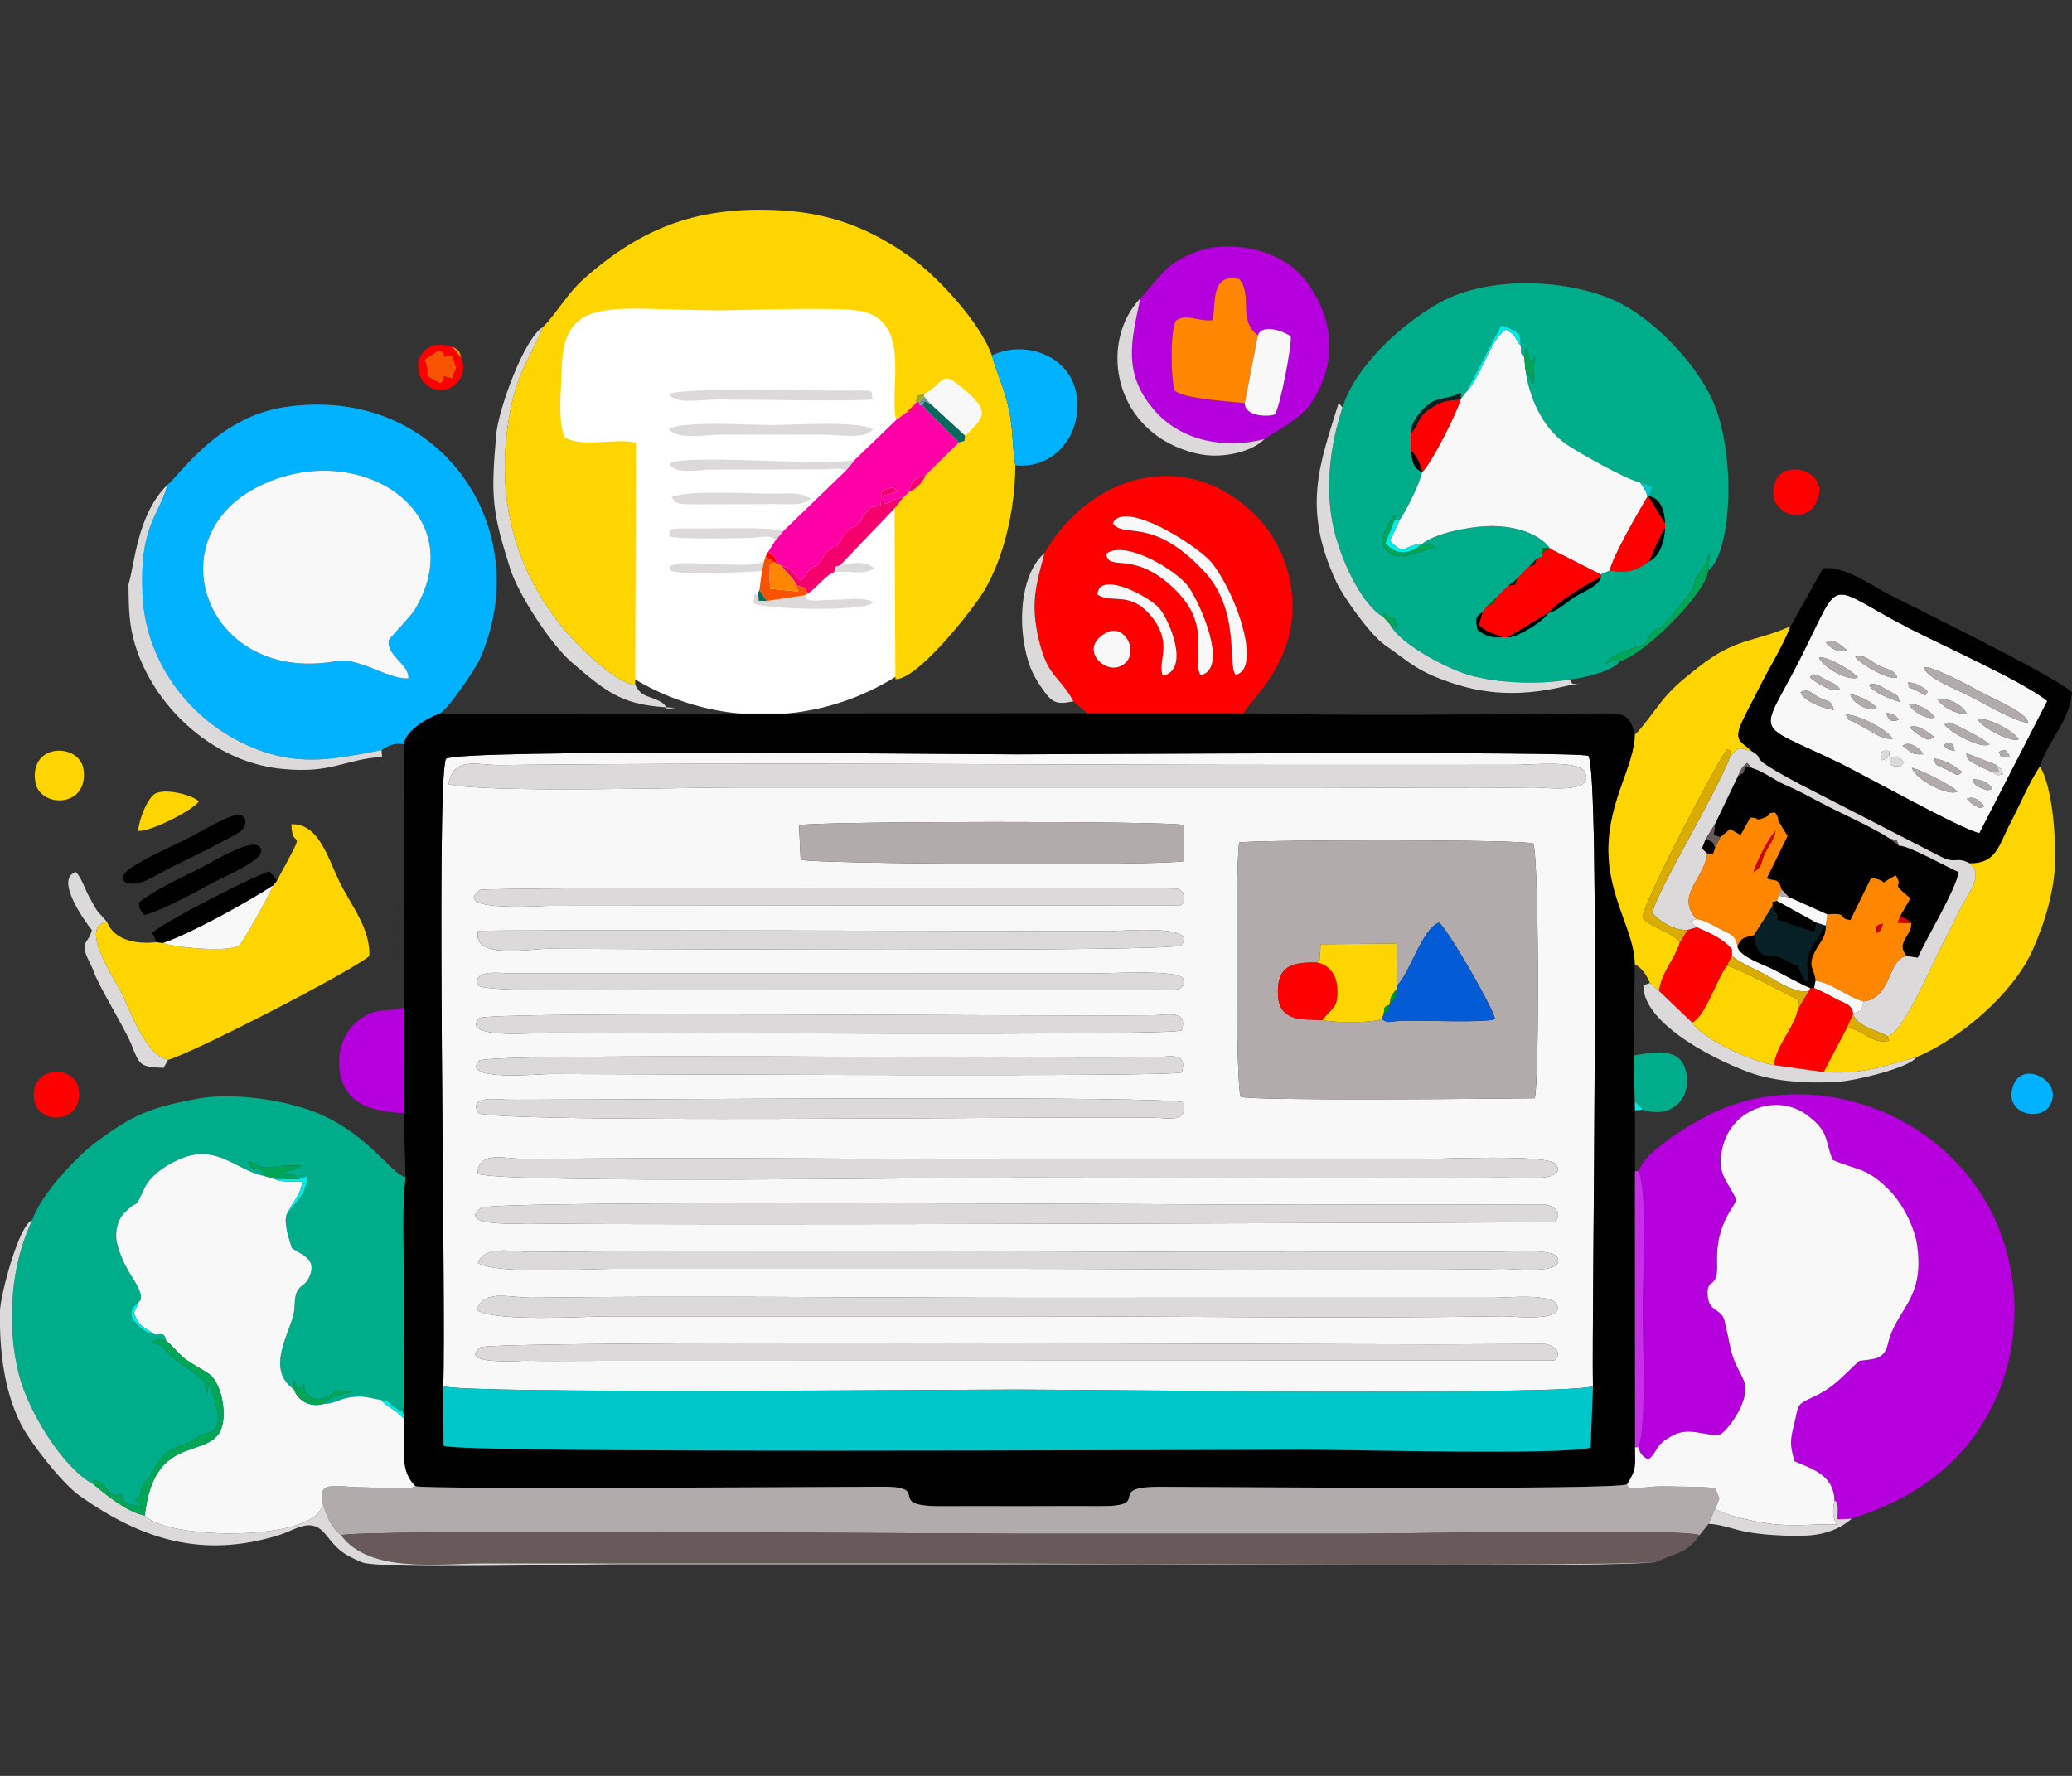
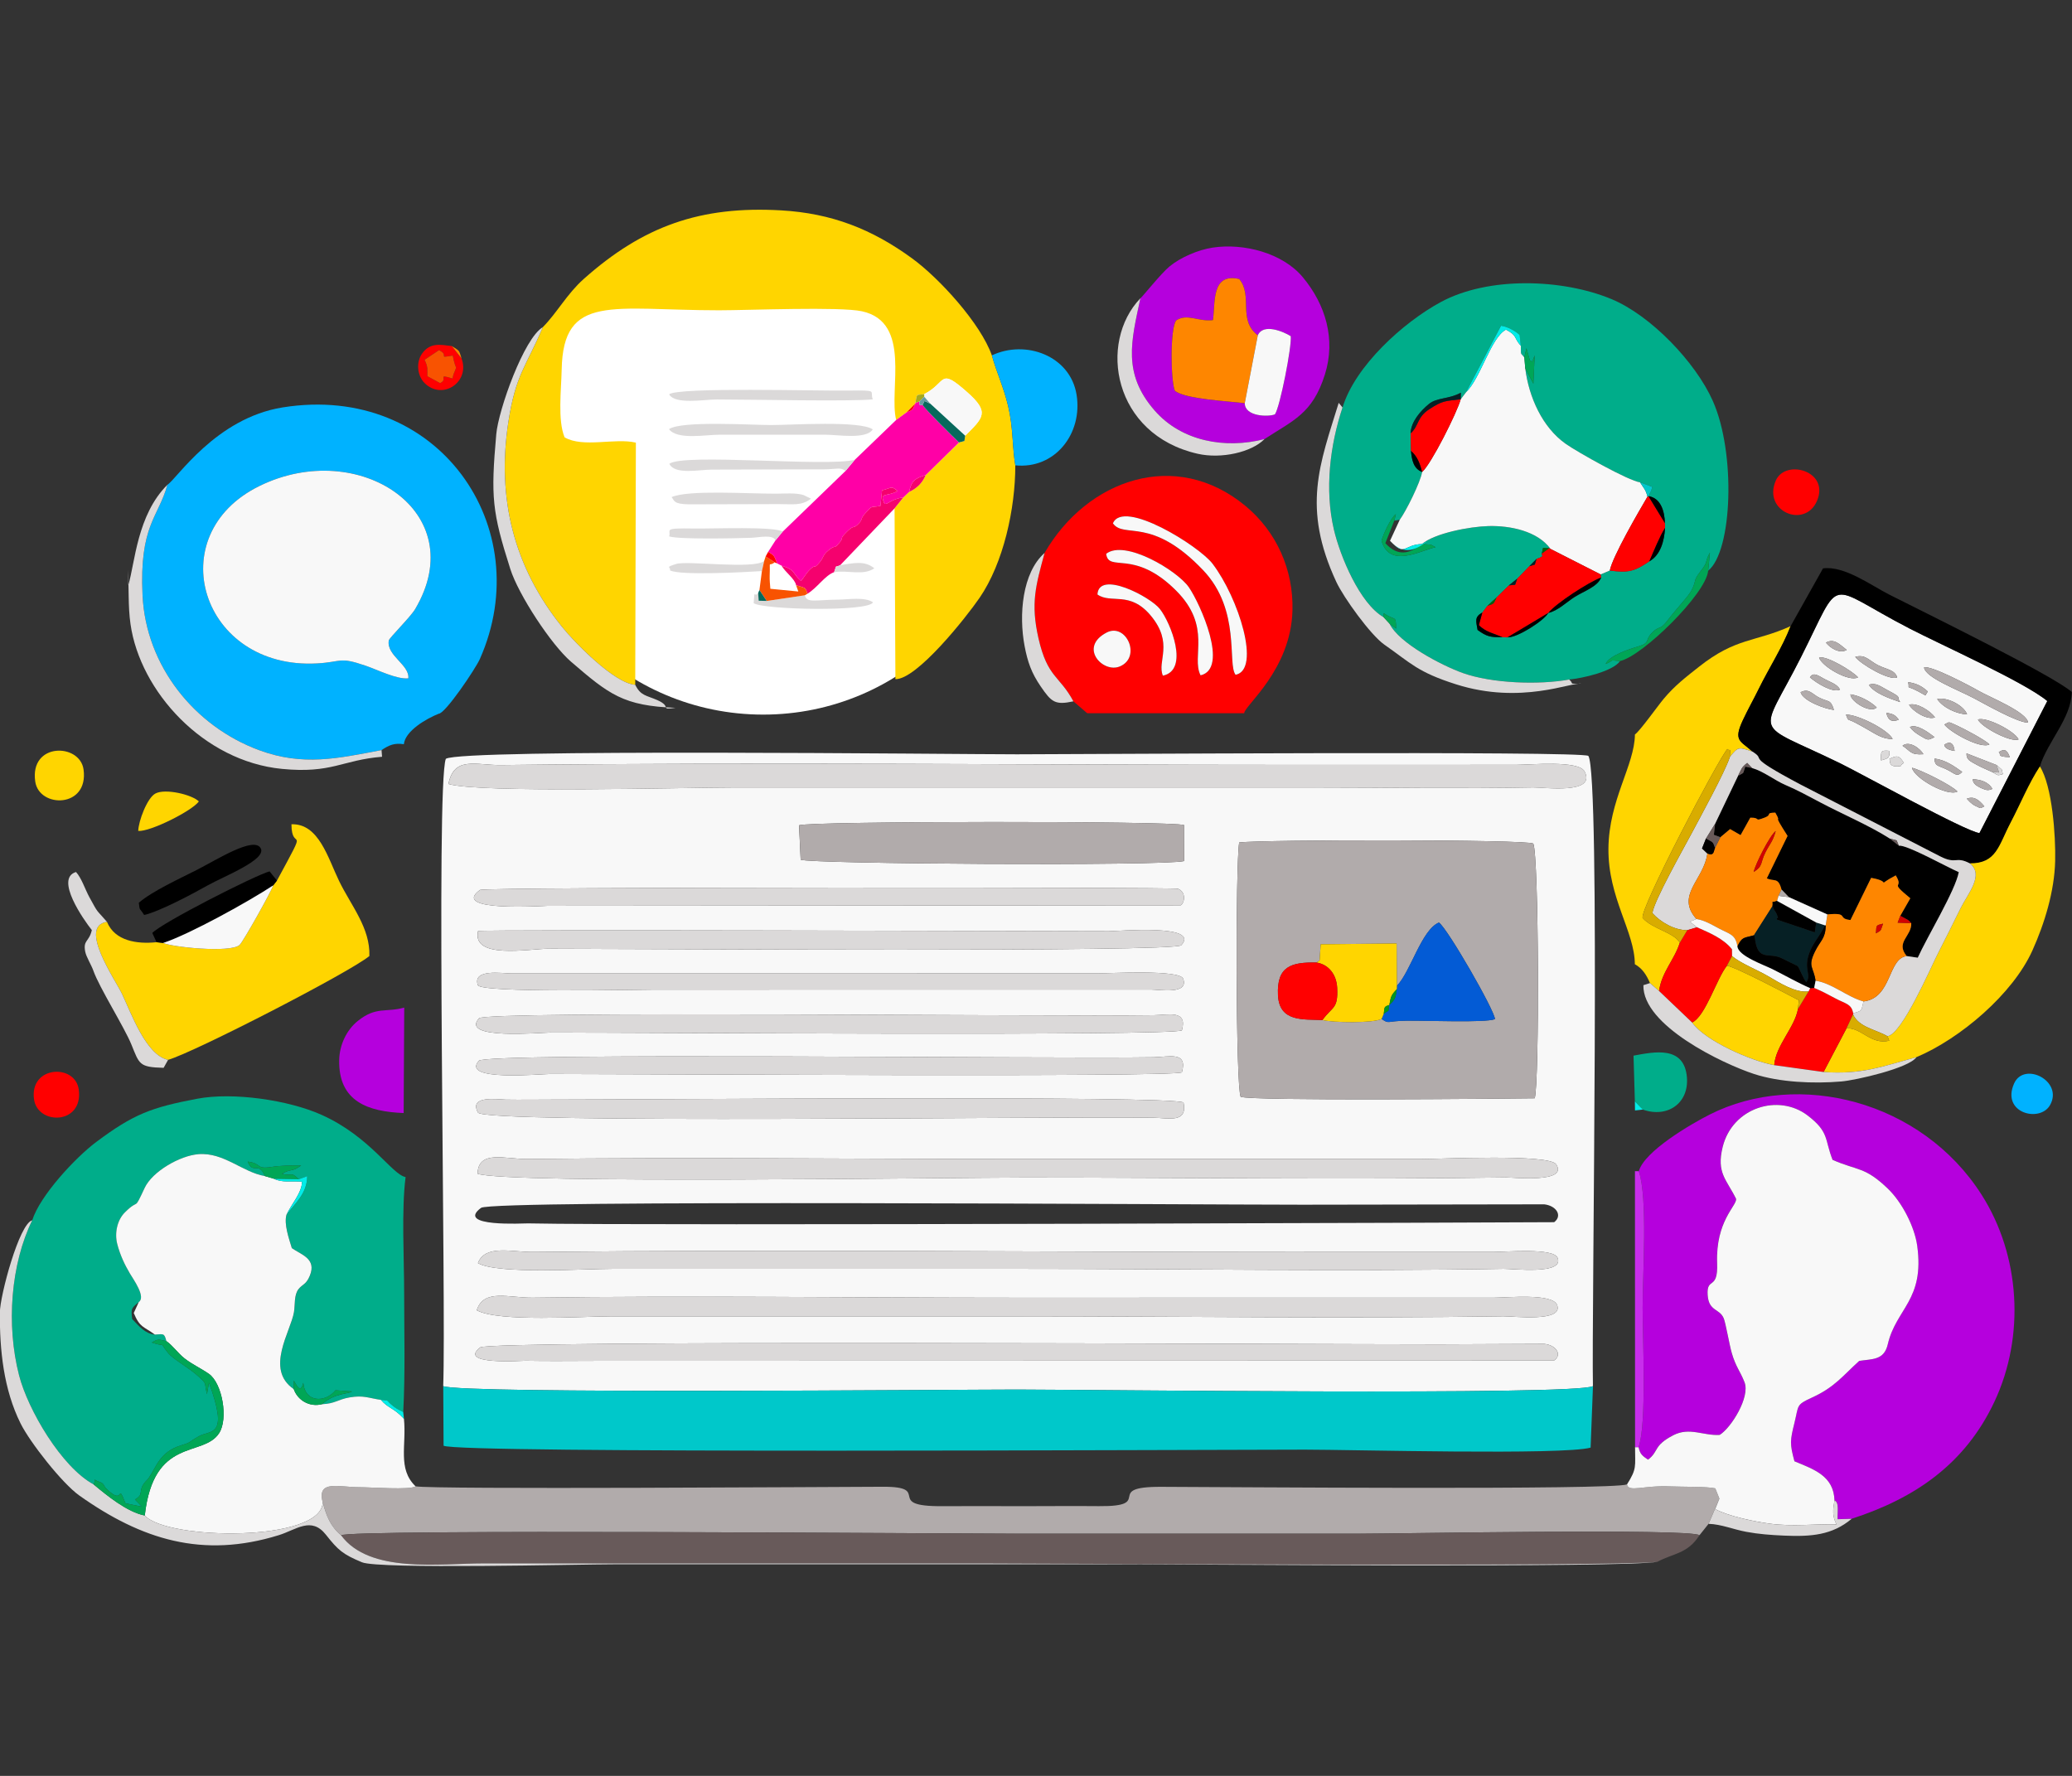
<svg xmlns="http://www.w3.org/2000/svg" xmlns:ns1="http://sodipodi.sourceforge.net/DTD/sodipodi-0.dtd" xmlns:ns2="http://www.inkscape.org/namespaces/inkscape" version="1.1" width="350" height="300" viewBox="0 0 350 300" id="svg170" ns1:docname="03960.svg" ns2:version="1.4.2 (f4327f4, 2025-05-13)" ns2:export-filename="03960.png" ns2:export-xdpi="96" ns2:export-ydpi="96">
  <rect x="0" y="0" width="350" height="300" fill="#333333" stroke="none" />
  <defs id="defs170" />
  <ns1:namedview id="namedview170" pagecolor="#ffffff" bordercolor="#666666" borderopacity="1.0" ns2:showpageshadow="2" ns2:pageopacity="0.0" ns2:pagecheckerboard="0" ns2:deskcolor="#d1d1d1" ns2:document-units="px" ns2:zoom="0.4979874" ns2:cx="1036.1708" ns2:cy="680.74012" ns2:window-width="2560" ns2:window-height="1351" ns2:window-x="-9" ns2:window-y="-9" ns2:window-maximized="1" ns2:current-layer="svg170" />
  <g id="g171" transform="matrix(1.747,0,0,1.747,-1655.955,-216.555)">
    <circle style="font-variation-settings:normal;opacity:1;vector-effect:none;fill:#ffffff;fill-opacity:1;fill-rule:evenodd;stroke-width:0.827;stroke-linecap:butt;stroke-linejoin:miter;stroke-miterlimit:4;stroke-dasharray:none;stroke-dashoffset:0;stroke-opacity:1;-inkscape-stroke:none;stop-color:#000000;stop-opacity:1" id="path171" cx="1021.677" cy="168.868" r="24.191" />
    <path d="m 1098.136,255.523 -92.718,0.023 c -2.229,0 -4.486,0.035 -6.711,-0.009 -0.331,-0.006 -6.623,0.452 -4.395,-1.286 0.926,-0.722 79.01,-0.299 92.706,-0.299 l 10.179,-0.043 c 1.178,0.12 1.763,1.067 0.939,1.614 z m -104.153,-4.867 c 0.67,-2.122 3.137,-1.182 5.429,-1.214 14.948,-0.213 31.538,0.004 46.565,0.004 l 46.323,-0.003 c 1.284,0.002 5.68,-0.455 6.136,0.695 0.676,1.704 -4.258,1.086 -5.177,1.1 -14.888,0.23 -31.589,0.003 -46.562,0.003 h -39.6 c -2.859,0 -11.019,0.582 -13.115,-0.585 z m 0.114,-4.56 c 0.695,-1.834 3.332,-1.054 5.322,-1.075 23.882,-0.248 48.966,8e-4 72.959,8e-4 l 19.923,-0.003 c 1.201,-0.003 5.781,-0.413 6.185,0.563 0.689,1.666 -4.349,1.052 -5.226,1.067 -14.692,0.258 -31.758,8e-4 -46.563,8e-4 h -39.6 c -2.692,0 -11.111,0.553 -13,-0.553 z m 104.062,-3.955 c -0.011,0.008 -88.238,0.355 -99.221,0.115 -0.382,-0.008 -7.069,0.382 -4.539,-1.502 1.071,-0.798 68.665,-0.304 79.419,-0.304 l 23.38,-0.037 c 1.173,0.134 1.788,1.098 0.961,1.728 z m -104.098,-4.685 c 0.07,-2.357 2.69,-1.394 4.882,-1.421 15.102,-0.189 31.396,-0.003 46.554,-0.003 h 39.84 c 1.823,0 12.35,-0.511 13.016,0.515 1.192,1.836 -4.178,1.256 -4.859,1.266 -14.945,0.225 -31.536,0.008 -46.557,0.008 -6.742,0 -50.107,0.631 -52.876,-0.366 z m 68.261,-6.886 c 0.406,2.02 -1.468,1.489 -2.908,1.468 -10.098,-0.149 -64.714,0.605 -65.311,-0.498 -0.917,-1.693 1.881,-1.266 2.679,-1.252 1.428,0.025 2.885,-9e-4 4.317,-9e-4 9.328,-2e-4 60.235,-0.415 61.224,0.283 z m 5.381,-25.149 c 2.48,-0.281 27.635,-0.299 28.435,0.106 0.545,1.149 0.602,23.086 0.141,24.63 -3.309,0.047 -27.225,0.27 -28.431,-0.141 -0.484,-1.034 -0.503,-22.533 -0.144,-24.595 z m -5.542,22.234 c -1.225,0.478 -51.419,0.154 -61.063,0.154 -0.983,0 -8.689,0.744 -6.912,-1.278 0.722,-0.821 54.854,-0.175 65.228,-0.338 1.514,-0.024 3.333,-0.613 2.747,1.462 z m 0,-4.061 c -1.274,0.554 -51.422,0.21 -61.066,0.209 -0.904,0 -8.782,0.73 -6.891,-1.379 0.664,-0.741 54.867,-0.146 65.211,-0.296 1.465,-0.021 3.309,-0.548 2.746,1.467 z m -68.073,-4.378 c -0.548,-1.607 2.398,-1.132 3.171,-1.129 l 56.636,-0.003 c 1.287,0 8.061,-0.393 8.391,0.516 0.562,1.547 -2.278,1.051 -3.113,1.046 l -47.997,0.006 c -1.796,0 -16.825,0.335 -17.087,-0.435 z m 0.022,-5.232 c 0.607,-0.157 54.234,0.019 60.985,0.02 0.891,3e-4 8.913,-0.722 7.006,1.356 -0.639,0.696 -52.291,0.34 -61.246,0.341 -1.739,0 -7.383,1.061 -6.745,-1.716 z m 67.94,-2.487 -61.195,0.05 c -0.439,-3e-4 -9.508,0.623 -6.559,-1.537 0.391,-0.286 67.117,-0.269 67.494,-0.112 0.813,0.339 0.634,1.364 0.261,1.599 z m -36.905,-7.735 c 1.059,-0.407 36.23,-0.434 37.228,-0.019 v 3.478 c -2.125,0.493 -36.237,0.279 -37.071,-0.134 z m -33.898,-3.994 c 0.53,-2.736 2.686,-1.805 5.069,-1.832 25.268,-0.285 51.872,-0.015 77.259,-0.015 l 20.884,-0.005 c 1.415,-0.003 6.061,-0.464 6.637,0.639 1.178,2.256 -3.97,1.525 -4.963,1.544 -6.65,0.13 -14.386,0.006 -21.117,0.006 h -56.16 c -4.688,0 -24.609,0.565 -27.608,-0.338 z m -0.508,58.227 c 1.881,0.772 49.186,0.33 55.475,0.33 6.356,0 53.779,0.593 55.693,-0.327 -0.143,-6.967 0.753,-59.145 -0.441,-60.946 -0.681,-0.497 -50.15,-0.154 -55.252,-0.154 -5.978,0 -53.766,-0.558 -55.221,0.437 -0.984,2.53 0.042,52.825 -0.254,60.66 z" style="fill:#f8f8f8;fill-rule:evenodd" id="path1" />
-     <path d="m 990.743,257.995 c 0.296,-7.836 -0.73,-58.131 0.254,-60.66 1.456,-0.995 49.243,-0.437 55.221,-0.437 5.101,0 54.57,-0.343 55.252,0.154 1.194,1.8 0.299,53.978 0.441,60.946 l -0.228,5.94 c -2.608,0.741 -23.228,0.197 -27.625,0.197 -11.465,0 -81.899,0.394 -83.283,-0.38 z m -3.809,-62.075 0.038,25.47 -0.056,10.197 0.187,6.189 c -0.409,3.149 -0.14,7.876 -0.14,11.2 0,3.794 0.114,7.745 -0.088,11.519 l 0.071,0.658 c 0.263,2.559 -0.643,4.842 1.126,6.528 1.494,0.316 40.144,0.057 45.19,0.042 4.872,-0.015 -0.011,1.923 5.759,1.878 2.556,-0.02 5.122,5e-4 7.679,5e-4 2.476,0 4.967,-0.027 7.441,-0.003 5.51,0.054 0.311,-1.885 6.003,-1.868 6.659,0.019 43.715,0.322 45.058,-0.235 0.97,-1.531 0.781,-1.709 0.78,-3.602 l -0.01,-26.686 v -5.873 l -0.014,-0.874 -0.13,-4.426 0.127,-8.84 c -0.013,-3.156 -2.591,-6.41 -2.553,-11.176 0.039,-4.722 2.532,-8.054 2.561,-11.037 -0.495,-1.951 -1.046,-2.049 -3.101,-2.035 -10.653,0.072 -24.646,0.261 -34.68,-0.022 l -15.176,9e-4 -62.713,0.05 c -1.199,0.485 -3.217,1.643 -3.364,2.945 z" style="fill:#000000;fill-rule:evenodd" id="path2" />
    <path d="m 1000.378,155.588 c -1.63,3.845 -2.632,4.566 -3.339,9.181 -1.134,7.407 0.538,13.989 5.149,19.755 1.249,1.561 5.115,5.522 7.117,5.653 l 0.064,-23.416 c -2.014,-0.485 -5.096,0.528 -6.893,-0.514 -0.685,-1.647 -0.321,-4.606 -0.282,-6.553 0.147,-7.407 4.872,-5.732 15.223,-5.732 2.823,0 11.688,-0.37 13.814,0.096 4.851,1.061 2.575,7.586 3.305,10.508 l 1.012,-0.743 0.858,-0.864 -0.014,-0.043 c 0.171,-1.016 0.102,-0.712 0.854,-0.847 2.224,-1.132 1.383,-2.64 4.156,-0.188 2.206,1.95 1.56,2.457 -0.191,4.21 l -0.079,0.512 -0.522,0.138 -3.218,3.157 c -0.331,0.777 -0.839,1.273 -1.605,1.629 l -0.552,0.526 -0.854,1.063 0.082,16.515 c 2.066,0.045 6.833,-5.963 8.141,-7.87 2.312,-3.371 3.456,-8.625 3.451,-12.805 -0.326,-1.987 -0.18,-3.594 -0.703,-5.772 -0.437,-1.824 -1.094,-3.185 -1.564,-4.86 -1.085,-3.078 -5.061,-7.447 -7.703,-9.375 -3.896,-2.844 -7.797,-4.367 -12.662,-4.648 -7.828,-0.452 -13.363,1.529 -19.097,6.633 -1.619,1.441 -2.596,3.288 -3.951,4.654 z" style="fill:#ffd500;fill-rule:evenodd" id="path3" />
    <path d="m 1095.364,159.582 c 0.35,2.788 1.657,5.703 3.909,7.293 1.143,0.806 6.142,3.611 7.188,3.722 l 1.19,0.444 c -0.1,0.372 -0.16,0.485 -0.375,0.897 1.169,0.164 1.556,1.417 1.595,2.609 l 0.011,0.46 c -0.077,1.28 -0.446,2.635 -1.525,3.235 -1.436,0.983 -2.062,1.128 -3.818,0.888 l -0.887,0.377 0.054,0.293 c -0.364,0.907 -1.693,1.324 -2.582,1.892 -0.804,0.514 -1.599,1.319 -2.534,1.538 -0.392,0.72 -2.975,2.402 -3.944,2.361 l -0.487,-0.01 c -1.17,0.005 -1.524,-0.061 -2.408,-0.71 -0.137,-0.859 -0.327,-1.24 0.462,-1.686 l 0.502,-0.655 0.878,-0.804 1.182,-1.159 0.812,-0.65 1.163,-1.2 0.706,-0.714 c 0.874,-0.294 0.458,-0.314 0.501,-0.512 l 0.127,-0.549 0.581,0.023 0.15,0.08 c -1.255,-1.739 -3.912,-2.269 -6.003,-2.215 -1.824,0.047 -5.186,0.685 -6.442,1.736 l 0.879,0.062 0.441,0.242 c -1.545,0.36 -4.434,2.05 -5.221,-0.612 0.131,-0.559 0.861,-2.188 1.387,-2.59 l -0.154,0.641 0.531,-0.094 c 0.585,-0.786 2.005,-3.628 2.159,-4.614 -0.823,-0.328 -0.989,-1.12 -1.079,-2.044 l -0.034,-1.694 c 0.02,-1.109 0.963,-2.174 1.758,-2.829 0.797,-0.656 1.907,-0.45 3.093,-1.098 l -0.01,0.631 0.513,-0.672 3.383,-6.437 c 0.576,0.069 1.389,0.492 1.8,0.893 l 0.12,1.054 c 0.028,1.018 -0.074,0.578 0.338,1.125 l 0.198,-0.901 0.345,1.194 c 0.323,-0.016 0.044,0.565 0.456,-0.501 l -0.126,2.735 z m -17.668,3.779 c -1.216,3.675 -1.738,7.935 -0.835,11.801 0.608,2.6 2.505,7.153 4.805,8.477 l 0.01,-0.386 c 1.181,0.801 1.165,0.127 1.198,1.486 l -0.631,-0.475 c 0.899,1.878 5.042,4.042 7.081,4.772 2.794,1 7.324,1.168 10.286,0.631 1.317,-0.129 4.216,-0.783 4.922,-1.786 -1.193,-0.096 -0.46,-0.109 -1.396,0.285 0.315,-0.818 2.374,-1.472 3.196,-1.714 1.148,-0.338 0.562,-0.576 1.299,-1.318 0.741,-0.748 0.7,-0.142 1.508,-1.202 0.973,-1.276 2.024,-2.319 2.32,-2.919 0.507,-1.028 0.098,-0.838 0.841,-1.793 0.827,-1.062 0.346,-0.781 0.918,-1.831 l -0.169,1.754 c 2.342,-1.88 2.696,-11.371 0.446,-16.424 -1.669,-3.747 -6.002,-8.266 -9.798,-9.841 -4.734,-1.964 -11.871,-2.214 -16.506,0.291 -3.612,1.953 -8.28,6.172 -9.495,10.192 z" style="fill:#00ad8a;fill-rule:evenodd" id="path4" />
    <path d="m 950.999,241.96 c -2.064,4.226 -2.533,10.098 -1.269,14.995 0.86,3.333 4.105,8.873 7.212,10.548 0.315,-0.656 -0.251,-0.535 0.606,-0.232 0.434,0.154 0.326,0.349 0.623,0.642 1.823,1.798 0.963,-0.798 1.847,1.414 l 1.594,0.322 -0.679,-0.692 c 0.967,-0.549 0.207,-0.802 1.023,-1.735 l 0.262,-0.276 c 0.821,-1.167 1.087,-2.594 3.203,-3.235 1.071,-0.325 0.564,-0.254 1.741,-0.895 1.098,-0.597 2.883,0.136 0.929,-5.145 l -0.196,1.102 c -0.294,-1.194 0.049,-0.923 -0.788,-1.69 -1.044,-0.956 -2.478,-1.668 -2.997,-2.331 -0.937,-1.195 -0.029,-0.453 -1.553,-0.977 0.68,-0.393 0.665,-0.285 1.416,-0.133 -0.202,-0.793 -0.269,-0.684 -1.109,-0.631 -0.963,-0.095 -1.509,-0.793 -2.196,-1.505 -0.134,-1.024 -0.081,-1.035 0.635,-1.64 0.715,-0.487 -0.503,-2.164 -0.844,-2.742 -0.535,-0.905 -0.954,-1.803 -1.231,-2.858 -0.273,-1.04 -0.026,-2.312 0.733,-3.069 1.462,-1.46 0.79,0.033 1.916,-2.373 0.743,-1.586 3.404,-3.115 5.195,-3.258 2.454,-0.197 4.254,1.744 6.427,2.118 -0.615,-1.496 -1.149,-0.1 -1.663,-1.399 1.45,0.181 0.704,0.777 2.366,0.506 0.747,-0.122 2.045,-0.157 2.799,-0.132 -0.958,0.683 -0.894,0.254 -1.855,0.798 1.047,0.3 0.79,-0.294 1.631,0.534 l 0.817,-0.299 c -0.017,1.716 -1.193,2.609 -2.012,3.745 -0.243,0.904 0.23,2.245 0.523,3.214 0.898,0.637 2.413,1.009 1.743,2.657 -0.362,0.89 -0.722,0.825 -1.1,1.31 -0.442,0.568 -0.319,1.493 -0.435,2.214 -0.3,1.861 -2.836,5.532 -0.023,7.452 l 0.006,-0.827 c 0.357,0.641 0.655,1.211 0.913,0.224 0.171,1.926 2.134,1.925 3.114,0.715 l 1.587,0.109 c -0.217,0.257 -1.613,0.096 -2.89,1.238 1.289,-0.056 1.522,-0.464 2.684,-0.66 1.338,-0.227 1.804,0.064 3.017,0.241 0.915,0.098 0.45,6e-4 1.02,0.47 0.499,0.411 0.495,0.372 1.133,0.703 0.202,-3.774 0.088,-7.724 0.088,-11.519 0,-3.324 -0.269,-8.051 0.14,-11.2 -1.316,-0.235 -3.42,-3.908 -8.126,-6.018 -3.21,-1.439 -8.566,-2.211 -12.023,-1.557 -4.442,0.841 -6.16,1.489 -9.759,4.178 -2.007,1.499 -5.452,5.197 -6.195,7.581 z" style="fill:#00ad8a;fill-rule:evenodd" id="path5" />
    <path d="m 1106.344,237.208 c 0.881,2.654 0.368,9.922 0.368,13.207 0,2.82 0.412,11.356 -0.396,13.478 0.132,0.664 0.367,0.848 0.917,1.209 1.081,-0.825 0.469,-1.335 2.435,-2.36 1.572,-0.819 2.935,0.069 4.493,-0.035 1.122,-0.7 2.955,-3.662 2.4,-5.089 -0.431,-1.109 -0.847,-1.476 -1.242,-2.856 -0.221,-0.769 -0.581,-2.866 -0.768,-3.322 -0.402,-0.98 -1.446,-0.652 -1.555,-2.253 -0.122,-1.808 1.015,-0.388 0.914,-3.086 -0.153,-4.074 1.902,-5.54 1.836,-6.216 -0.922,-1.876 -1.916,-2.501 -1.302,-5.009 0.939,-3.83 5.399,-5.203 8.207,-3.063 2.117,1.614 1.635,2.301 2.424,4.3 2.469,1.076 3.115,0.636 5.362,2.801 1.346,1.297 2.568,3.658 2.822,5.516 0.72,5.266 -2.04,6.035 -2.852,9.529 -0.36,1.549 -1.507,1.394 -2.756,1.592 -1.632,1.475 -2.365,2.537 -4.577,3.55 -1.545,0.707 -1.267,0.726 -1.678,2.405 -0.43,1.755 -0.467,2.039 -0.01,3.751 1.878,0.781 3.805,1.414 3.87,3.789 0.491,0.164 0.261,1.156 0.308,1.811 l 1.357,-0.039 c 6.163,-1.99 10.993,-5.325 13.814,-11.337 2.966,-6.32 2.497,-14.124 -1.253,-20.003 -5.823,-9.128 -17.734,-12.066 -26.274,-7.753 -1.802,0.91 -6.313,3.535 -6.865,5.48 z" style="fill:#b500dd;fill-rule:evenodd" id="path6" />
    <path d="m 1101.911,257.998 c -1.915,0.919 -49.337,0.327 -55.693,0.327 -6.289,0 -53.595,0.443 -55.475,-0.33 l 0.032,5.76 c 1.384,0.773 71.818,0.38 83.283,0.38 4.397,0 25.017,0.545 27.625,-0.197 z" style="fill:#00c8ca;fill-rule:evenodd" id="path7" />
    <path d="m 987.367,189.553 c -1.115,0.113 -2.982,-0.828 -4.107,-1.216 -2.616,-0.901 -2.266,-0.366 -4.711,-0.229 -11.203,0.626 -15.251,-12.421 -5.565,-17.161 9.588,-4.692 20.6,2.519 15.042,11.912 -0.454,0.767 -2.505,2.786 -2.547,3.029 -0.253,1.454 2.03,2.357 1.889,3.665 z m -23.295,-18.72 c -0.854,3.136 -2.729,3.912 -2.404,10.693 0.327,6.83 5.023,12.656 11.253,14.964 4.267,1.58 7.625,0.801 11.856,-8e-4 0.756,-0.499 1.239,-0.703 2.156,-0.569 0.146,-1.302 2.164,-2.46 3.364,-2.945 0.637,0.006 3.571,-4.356 3.987,-5.294 5.634,-12.688 -3.999,-26.734 -19.061,-24.329 -6.506,1.04 -10.253,6.938 -11.151,7.48 z" style="fill:#00b2ff;fill-rule:evenodd" id="path8" />
    <path d="m 1075.181,217.032 0.296,-0.208 0.106,-1.556 7.341,-0.078 0.028,4.089 c 1.306,-1.308 2.385,-5.424 4.066,-6.115 0.829,0.571 5.382,8.491 5.418,9.341 -0.899,0.369 -6.689,0.128 -8.543,0.152 -2.012,0.026 -1.648,0.36 -2.417,-0.17 -0.792,0.417 -4.717,0.366 -5.721,0.106 -1.815,-0.092 -4.173,0.234 -4.301,-2.402 -0.136,-2.807 1.296,-3.207 3.728,-3.16 z m -7.478,-11.611 c -0.359,2.062 -0.34,23.56 0.144,24.595 1.207,0.411 25.122,0.188 28.431,0.141 0.461,-1.544 0.404,-23.481 -0.141,-24.63 -0.8,-0.405 -25.955,-0.387 -28.435,-0.106 z" style="fill:#b1abab;fill-rule:evenodd" id="path9" />
    <path d="m 988.069,267.681 c -0.514,0.38 -4.329,0.082 -5.451,0.086 -1.938,0.007 -4.111,-0.758 -3.528,1.457 0.353,1.301 0.733,2.319 1.781,3.199 0.301,-0.626 59.444,-0.16 65.347,-0.16 11.04,0 22.08,0 33.12,0 3.758,0 31.83,-0.529 32.872,0.146 l 0.878,-1.101 1.045,-2.438 -0.396,-0.992 c -0.774,-0.187 -3.305,-0.142 -4.369,-0.191 -2.572,-0.117 -4.029,0.606 -4.17,-0.192 -1.343,0.557 -38.399,0.254 -45.058,0.235 -5.692,-0.017 -0.493,1.922 -6.003,1.868 -2.474,-0.024 -4.965,0.003 -7.441,0.003 -2.557,0 -5.123,-0.02 -7.679,-5e-4 -5.77,0.045 -0.887,-1.893 -5.759,-1.878 -5.046,0.015 -43.696,0.274 -45.19,-0.042 z" style="fill:#b1abab;fill-rule:evenodd" id="path10" />
    <path d="m 1106.316,263.894 h -0.336 c 5e-4,1.893 0.189,2.07 -0.78,3.602 0.141,0.799 1.598,0.075 4.17,0.192 1.064,0.049 3.595,0.004 4.369,0.191 l 0.396,0.992 -0.406,1.01 c 1.26,0.693 3.797,1.211 5.319,1.416 2.137,0.289 4.304,0.017 6.408,0.063 -0.413,-0.807 -0.353,-1.387 -0.195,-2.311 -0.065,-2.375 -1.992,-3.008 -3.87,-3.789 -0.461,-1.712 -0.424,-1.996 0.01,-3.751 0.412,-1.68 0.133,-1.698 1.678,-2.405 2.212,-1.013 2.946,-2.075 4.577,-3.55 1.249,-0.198 2.396,-0.043 2.756,-1.592 0.812,-3.494 3.572,-4.263 2.852,-9.529 -0.254,-1.858 -1.476,-4.219 -2.822,-5.516 -2.247,-2.165 -2.893,-1.725 -5.362,-2.801 -0.789,-1.999 -0.307,-2.686 -2.424,-4.3 -2.808,-2.14 -7.268,-0.767 -8.207,3.063 -0.615,2.508 0.38,3.132 1.302,5.009 0.067,0.676 -1.989,2.142 -1.836,6.216 0.102,2.698 -1.036,1.278 -0.914,3.086 0.109,1.601 1.153,1.274 1.555,2.253 0.187,0.456 0.547,2.553 0.768,3.322 0.396,1.38 0.811,1.747 1.242,2.856 0.555,1.427 -1.278,4.388 -2.4,5.089 -1.558,0.104 -2.921,-0.784 -4.493,0.035 -1.967,1.024 -1.355,1.535 -2.435,2.36 -0.55,-0.362 -0.785,-0.545 -0.917,-1.209 z" style="fill:#f8f8f8;fill-rule:evenodd" id="path11" />
    <path d="m 961.301,249.865 -0.483,1.058 c 0.597,1.435 0.945,1.275 2.044,2.087 0.84,-0.052 0.908,-0.161 1.109,0.631 0.596,0.407 1.116,1.171 1.759,1.673 0.751,0.587 1.588,0.958 2.352,1.49 1.291,0.899 1.905,4.35 0.98,5.753 -1.556,2.36 -6.324,0.292 -7.178,7.947 2.16,2.41 17.134,2.586 17.205,-1.28 -0.583,-2.215 1.59,-1.45 3.528,-1.457 1.122,-0.004 4.937,0.293 5.451,-0.086 -1.768,-1.686 -0.863,-3.969 -1.126,-6.528 -0.966,-1.067 -1.532,-1.008 -2.223,-1.831 -1.213,-0.177 -1.679,-0.468 -3.017,-0.241 -1.162,0.197 -1.394,0.605 -2.684,0.66 -1.236,0.308 -2.363,-0.398 -2.731,-1.459 -2.813,-1.92 -0.278,-5.591 0.023,-7.452 0.116,-0.721 -0.007,-1.645 0.435,-2.214 0.378,-0.485 0.738,-0.42 1.1,-1.31 0.67,-1.648 -0.845,-2.019 -1.743,-2.657 -0.294,-0.969 -0.766,-2.31 -0.523,-3.214 0.484,-1.058 1.492,-2.113 1.511,-3.213 -1.007,-0.087 -1.942,0.12 -2.699,-0.277 l -0.895,-0.263 c -2.173,-0.374 -3.973,-2.314 -6.427,-2.118 -1.792,0.143 -4.453,1.672 -5.195,3.258 -1.127,2.406 -0.454,0.914 -1.916,2.373 -0.759,0.757 -1.006,2.029 -0.733,3.069 0.277,1.055 0.696,1.953 1.231,2.858 0.341,0.577 1.559,2.255 0.844,2.742 z" style="fill:#f8f8f8;fill-rule:evenodd" id="path12" />
    <path d="m 1054.888,185.123 c 1.887,-0.981 3.402,2.381 1.276,3.277 -1.64,0.691 -4.016,-1.853 -1.276,-3.277 z m 5.436,4.17 c -0.588,-1.397 1.089,-3.099 -1.173,-5.81 -2.028,-2.431 -3.836,-1.106 -5.153,-2.039 0.125,-2.38 5.085,0.198 6.034,1.398 1.048,1.323 2.879,5.915 0.292,6.451 z m 1.26,-8.245 c -4.077,-4.066 -6.507,-1.688 -6.744,-3.537 1.795,-1.428 6.878,1.615 7.998,3.237 1.097,1.591 3.911,7.853 1.13,8.513 -0.928,-1.818 1.137,-4.702 -2.384,-8.213 z m 5.77,8.162 c -0.818,-1.037 0.533,-6.245 -3.119,-10.094 -5.034,-5.307 -7.641,-3.018 -8.743,-4.55 0.992,-2.396 8.331,2.196 9.63,3.901 2.523,3.311 4.715,10.252 2.231,10.744 z m -18.469,-11.783 c -0.856,3.164 -1.363,4.868 -0.587,8.266 0.873,3.821 2.025,3.569 3.373,6.081 l 1.338,1.151 15.176,-9e-4 c 0.01,-0.724 4.522,-4.176 4.67,-9.943 0.101,-3.94 -1.541,-7.61 -4.543,-10.099 -6.741,-5.59 -15.303,-2.583 -19.428,4.544 z" style="fill:#ff0000;fill-rule:evenodd" id="path13" />
    <path d="m 980.871,272.423 c 2.747,3.722 9.522,2.712 13.747,2.712 h 48.48 c 5.609,0 61.067,0.347 65.039,-0.153 1.575,-0.849 2.911,-0.76 4.073,-2.572 -1.042,-0.676 -29.114,-0.146 -32.872,-0.146 -11.04,0 -22.08,0 -33.12,0 -5.903,0 -65.046,-0.466 -65.347,0.16 z" style="fill:#685a5a;fill-rule:evenodd" id="path14" />
    <path d="m 987.367,189.553 c 0.141,-1.307 -2.142,-2.211 -1.889,-3.665 0.042,-0.243 2.093,-2.262 2.547,-3.029 5.558,-9.393 -5.454,-16.604 -15.042,-11.912 -9.686,4.74 -5.638,17.787 5.565,17.161 2.445,-0.137 2.095,-0.672 4.711,0.229 1.126,0.388 2.993,1.329 4.107,1.216 z" style="fill:#f8f8f8;fill-rule:evenodd" id="path15" />
    <path d="m 1138.058,201.186 c 0.691,-0.254 1.138,0.078 1.695,0.741 -0.454,0.197 -0.225,0.259 -0.842,-0.029 -0.465,-0.217 -0.828,-0.697 -0.854,-0.712 z m 0.57,-1.884 c 0.76,0.046 1.493,0.235 1.906,0.943 -0.38,0.148 -0.518,0.173 -1.081,-0.078 -0.968,-0.432 -0.753,-0.786 -0.825,-0.866 z m -5.872,-1.102 c 0.814,0.183 3.871,1.702 4.395,2.296 -0.908,0.528 -4.164,-1.256 -4.395,-2.296 z m 2.179,-0.893 c 1.063,0.139 1.881,0.723 2.681,1.294 -0.537,0.526 -0.669,0.18 -1.442,-0.207 -0.865,-0.433 -1.215,-0.301 -1.239,-1.087 z m -4.366,0.037 c 0.72,-0.331 0.908,-0.397 1.406,0.391 -0.513,0.27 -0.017,0.291 -0.587,0.324 -0.984,0.056 -0.692,-0.579 -0.818,-0.715 z m 10.37,0.593 c 0.732,0.67 0.393,0.192 0.608,0.873 -0.602,0.161 -0.379,0.152 -1.042,-0.203 -0.479,-0.223 -0.99,-0.42 -1.459,-0.68 -0.679,-0.376 -1.047,-0.507 -1.014,-1.122 z m 0.205,-1.256 c 0.698,-0.429 0.848,-0.039 1.073,0.49 -1.344,-0.03 -0.789,-0.283 -1.073,-0.49 z m -11.382,0.806 c -0.017,-0.861 -0.046,-1.009 0.816,-0.922 0.027,0.728 -0.149,0.723 -0.816,0.922 z m 6.111,-1.517 c 0.645,-0.419 0.923,-0.069 1.006,0.604 -1.091,-0.177 -0.942,-0.563 -1.006,-0.604 z m -4.031,0.102 c 0.619,-0.527 1.706,0.239 2.017,0.817 -1.262,0.091 -1.214,-0.295 -2.017,-0.817 z m 0.711,-1.815 c 0.695,-0.314 1.789,0.527 2.386,0.98 -0.665,0.301 -0.574,0.36 -1.46,-0.178 -0.391,-0.237 -0.667,-0.448 -0.926,-0.802 z m 3.336,-0.24 c 0.535,-0.253 0.273,-0.322 1.179,0.082 0.722,0.322 2.752,1.407 3.176,1.838 -0.788,0.484 -3.767,-1.138 -4.356,-1.92 z m 7.174,1.44 c -0.74,0.328 -3.591,-1.184 -3.93,-1.92 0.759,-0.311 3.554,1.105 3.93,1.92 z m -12.792,-2.588 c 0.692,0.158 0.793,0.16 1.204,0.679 -0.625,0.259 -1.029,0.108 -1.204,-0.679 z m 0.617,2.545 c -0.982,0.034 -1.64,-0.483 -2.535,-0.981 -0.379,-0.211 -0.691,-0.396 -1.081,-0.596 -0.87,-0.445 -0.612,-0.083 -0.901,-0.778 1.075,-0.036 4.016,1.41 4.517,2.355 z m 4.097,-2.09 c -0.704,0.304 -2.134,-0.544 -2.514,-1.226 0.777,-0.222 2.041,0.593 2.514,1.226 z m 3.098,-0.29 c -0.985,-0.029 -2.301,-0.619 -2.891,-1.479 1.007,-0.23 2.601,0.66 2.891,1.479 z m -11.277,-1.936 c 0.899,0.129 1.903,0.665 2.539,1.265 -0.574,0.632 -2.544,-0.56 -2.539,-1.265 z m -1.593,1.509 c -0.854,-0.085 -2.999,-0.874 -3.228,-1.709 0.789,-0.416 1.109,0.158 1.746,0.491 0.962,0.502 1.133,0.131 1.482,1.218 z m 8.841,-1.408 c -2.224,-1.288 -1.435,-0.347 -1.672,-1.277 0.785,0.108 1.343,0.38 1.9,0.902 z m -5.467,-1.021 c 0.657,-0.254 1.149,0.172 1.824,0.527 1.523,0.802 0.779,0.535 1.199,1.144 -0.995,-0.337 -2.517,-0.863 -3.023,-1.671 z m -2.789,0.458 c -0.658,0.368 -2.29,-0.626 -2.909,-1.183 0.34,-0.554 0.828,-0.147 1.402,0.162 0.617,0.332 1.217,0.484 1.508,1.021 z m 12.945,0.84 c -1.573,-0.833 -4.694,-1.994 -4.819,-2.978 0.628,-0.238 4.504,1.814 5.268,2.259 1.036,0.604 4.692,2.057 4.791,3.076 -0.968,0.036 -4.237,-1.827 -5.241,-2.358 z m -11.2,-2.018 c -0.881,0.48 -3.554,-1.091 -3.768,-1.92 0.736,-0.2 3.263,1.337 3.768,1.92 z m 3.78,0 c -0.713,0.369 -3.535,-1.272 -4.055,-1.984 0.99,-0.27 1.314,0.352 2.202,0.806 0.808,0.413 1.633,0.44 1.853,1.177 z m -6.889,-3.36 c 0.801,-0.429 1.29,0.141 2.012,0.707 -0.687,0.39 -1.585,-0.17 -2.012,-0.707 z m 14.846,18.42 6.563,-12.771 c -2.192,-1.824 -10.342,-5.473 -13.31,-7.008 -8.274,-4.278 -6.416,-5.346 -10.508,2.763 -4.038,8 -4.837,6.063 3.753,10.251 2.167,1.056 12.116,6.594 13.503,6.765 z" style="fill:#f8f8f8;fill-rule:evenodd" id="path16" />
    <path d="m 1089.635,161.893 -0.513,0.672 c -0.348,1.273 -2.853,6.276 -3.733,7.034 -0.153,0.986 -1.574,3.828 -2.159,4.614 l -0.944,2.038 c 1.534,1.591 1.234,0.381 3.082,0.313 1.256,-1.05 4.618,-1.689 6.442,-1.736 2.092,-0.054 4.748,0.476 6.003,2.215 l 4.837,2.461 0.887,-0.377 c 0.273,-1.374 2.816,-5.732 3.642,-7.139 -0.131,-0.636 -0.409,-0.894 -0.719,-1.393 -1.046,-0.111 -6.045,-2.916 -7.188,-3.722 -2.252,-1.59 -3.559,-4.504 -3.909,-7.293 l -0.088,-1.054 c -0.412,-0.546 -0.31,-0.107 -0.338,-1.125 -0.731,-0.825 -0.305,-0.97 -1.436,-1.57 -1.444,0.731 -2.451,4.694 -3.868,6.06 z" style="fill:#f8f8f8;fill-rule:evenodd" id="path17" />
    <path d="m 974.665,209.107 -0.359,0.463 c -0.205,0.63 -2.919,5.466 -3.253,5.764 -0.9,0.802 -6.643,0.193 -7.381,-0.197 l -0.65,-0.07 c -1.886,0.197 -4.038,-0.112 -4.792,-1.968 -2.82,0.419 0.802,5.587 1.46,6.975 0.916,1.935 2.324,5.921 4.448,6.369 2.532,-0.729 17.485,-8.422 19.462,-10.038 0.096,-2.707 -1.778,-4.889 -2.922,-7.244 -1.081,-2.225 -1.969,-5.595 -4.613,-5.497 0.017,2.896 1.825,-0.514 -1.4,5.443 z" style="fill:#ffd500;fill-rule:evenodd" id="path18" />
    <path d="m 1101.099,198.556 c -0.576,-1.103 -5.222,-0.643 -6.637,-0.639 l -20.884,0.005 c -25.387,0 -51.991,-0.27 -77.259,0.015 -2.383,0.027 -4.539,-0.904 -5.069,1.832 2.998,0.903 22.92,0.338 27.608,0.338 h 56.16 c 6.732,0 14.467,0.123 21.117,-0.006 0.993,-0.02 6.141,0.712 4.963,-1.544 z" style="fill:#dbd9d9;fill-rule:evenodd" id="path19" />
    <path d="m 1105.967,194.982 c -0.029,2.983 -2.522,6.315 -2.561,11.037 -0.039,4.766 2.54,8.02 2.553,11.176 0.729,0.404 1.125,1.039 1.465,1.822 l 0.876,0.764 c 0.275,-1.882 1.466,-2.964 2.011,-4.677 -0.632,-1.009 -2.658,-1.316 -3.595,-2.378 -0.329,-0.814 7.309,-15.351 8.19,-16.341 0.265,0.304 0.321,-0.315 0.236,0.779 0.823,-1.075 0.91,-0.953 2.189,-0.531 -1.157,-1.049 -1.865,-1.008 -0.945,-2.998 0.47,-1.016 1.049,-2.034 1.542,-3.041 0.964,-1.97 2.326,-4.083 3.091,-6.087 -3.455,1.565 -5.264,1.081 -8.861,3.928 -1.269,1.005 -2.328,1.81 -3.397,3.083 -0.58,0.69 -2.306,3.126 -2.793,3.462 z" style="fill:#ffd500;fill-rule:evenodd" id="path20" />
    <path d="m 1139.278,204.516 c -1.387,-0.171 -11.336,-5.709 -13.503,-6.765 -8.589,-4.188 -7.79,-2.251 -3.753,-10.251 4.092,-8.108 2.234,-7.041 10.508,-2.763 2.968,1.535 11.118,5.184 13.31,7.008 z m -18.26,-20.007 c -0.764,2.004 -2.127,4.117 -3.091,6.087 -0.493,1.006 -1.072,2.025 -1.542,3.041 -0.92,1.99 -0.212,1.949 0.945,2.998 1.495,0.954 -1.044,0.172 4.662,3.193 l 13.481,6.934 c 1.595,0.818 1.474,-0.052 2.879,0.682 2.589,0.014 2.772,-1.721 3.954,-3.965 0.914,-1.735 1.76,-3.816 2.817,-5.408 0.738,-2.401 3.031,-4.65 3.087,-7.198 -1.819,-1.606 -14.043,-7.593 -17.662,-9.425 -1.722,-0.872 -4.329,-2.809 -6.394,-2.528 z" style="fill:#000000;fill-rule:evenodd" id="path21" />
    <path d="m 1138.354,207.445 c 1.411,1.123 -0.192,2.909 -0.906,4.353 -0.718,1.451 -1.414,2.858 -2.162,4.318 -0.779,1.52 -3.477,7.829 -4.897,8.043 l 0.17,0.43 c -1.779,0.433 -2.704,-1.295 -4.132,-1.194 l -2.217,4.223 c 3.721,0.257 5.645,-0.531 8.973,-1.434 4.258,-1.796 9.326,-6.119 11.215,-10.311 1.191,-2.643 2.131,-5.746 2.202,-8.646 0.06,-2.452 -0.276,-7.253 -1.475,-9.156 -1.057,1.592 -1.903,3.672 -2.817,5.408 -1.181,2.244 -1.365,3.979 -3.954,3.965 z" style="fill:#ffd500;fill-rule:evenodd" id="path22" />
    <path d="m 1045.498,236.032 c -15.159,0 -31.452,-0.186 -46.554,0.003 -2.192,0.028 -4.812,-0.935 -4.882,1.421 2.769,0.997 46.134,0.366 52.876,0.366 15.021,0 31.612,0.217 46.557,-0.008 0.681,-0.01 6.051,0.57 4.859,-1.266 -0.666,-1.026 -11.193,-0.515 -13.016,-0.515 z" style="fill:#dbd9d9;fill-rule:evenodd" id="path23" />
-     <path d="m 1098.159,242.141 c 0.827,-0.629 0.211,-1.594 -0.961,-1.728 l -23.38,0.037 c -10.753,0 -78.348,-0.493 -79.419,0.304 -2.53,1.884 4.157,1.493 4.539,1.502 10.982,0.239 99.21,-0.107 99.221,-0.115 z" style="fill:#dbd9d9;fill-rule:evenodd" id="path24" />
    <path d="m 1045.978,249.445 c -15.027,0 -31.618,-0.217 -46.565,-0.004 -2.292,0.033 -4.759,-0.908 -5.429,1.214 2.096,1.167 10.256,0.585 13.115,0.585 h 39.6 c 14.973,0 31.675,0.227 46.562,-0.003 0.918,-0.014 5.852,0.604 5.177,-1.1 -0.456,-1.15 -4.851,-0.693 -6.136,-0.695 z" style="fill:#dbd9d9;fill-rule:evenodd" id="path25" />
    <path d="m 1068.242,162.949 c -1.443,-0.195 -5.84,-0.387 -6.767,-1.217 -0.4,-1.05 -0.456,-6.028 0.136,-6.789 1.055,-0.708 2.158,0.149 3.556,-0.029 0.243,-1.672 -0.185,-4.597 2.54,-3.974 1.348,1.619 -0.17,3.937 1.795,5.447 0.515,-1.199 2.485,-0.367 3.189,0.079 0.113,0.975 -1.042,6.866 -1.531,7.562 -0.634,0.258 -2.907,0.223 -2.917,-1.078 z m -10.091,-10.15 c -0.884,4.141 -1.755,7.272 1.382,10.863 2.584,2.957 6.785,3.74 10.616,2.756 2.764,-1.82 4.635,-2.42 5.841,-6.245 1.077,-3.417 0.059,-6.768 -2.128,-9.401 -1.952,-2.35 -5.709,-3.326 -8.726,-2.871 -1.387,0.209 -3.097,0.936 -4.172,1.825 -0.842,0.696 -2.628,2.956 -2.813,3.072 z" style="fill:#b500dd;fill-rule:evenodd" id="path26" />
    <path d="m 1072.378,245.022 c -23.993,0 -49.077,-0.249 -72.959,-8e-4 -1.99,0.021 -4.627,-0.759 -5.322,1.075 1.889,1.107 10.309,0.553 13,0.553 h 39.6 c 14.805,0 31.87,0.257 46.563,-8e-4 0.877,-0.015 5.915,0.599 5.226,-1.067 -0.404,-0.976 -4.984,-0.566 -6.185,-0.563 z" style="fill:#dbd9d9;fill-rule:evenodd" id="path27" />
    <path d="m 1098.136,255.523 c 0.824,-0.547 0.238,-1.493 -0.939,-1.614 l -10.179,0.043 c -13.696,0 -91.78,-0.423 -92.706,0.299 -2.228,1.739 4.065,1.28 4.395,1.286 2.224,0.044 4.482,0.009 6.711,0.009 z" style="fill:#dbd9d9;fill-rule:evenodd" id="path28" />
    <path d="m 1115.939,198.978 -2.219,4.636 -0.119,1.07 0.63,0.23 0.936,-0.785 1.016,0.582 0.939,-1.685 c 1.095,-0.024 0.247,0.431 1.42,-0.019 0.721,-0.277 -0.01,-0.448 0.998,-0.469 0.741,1.29 -0.456,-0.315 1.185,2.251 l -2.006,4.102 c 0.728,0.342 1.095,-0.145 1.42,1.076 l 0.713,0.74 3.725,1.675 c 2.158,-0.204 0.886,0.406 2.23,0.541 l 2,-4.075 c 2.227,0.381 0.206,0.904 2.378,-0.241 0.871,1.408 -0.781,0.418 1.41,2.215 l -0.965,1.688 c 0.05,0.036 0.123,0.074 0.158,0.094 0.565,0.325 0.531,0.207 0.899,0.619 0.06,1.261 -1.561,1.842 -0.441,3.185 l 1.069,0.159 c 0.883,-1.973 3.643,-6.497 3.966,-8.277 -1.134,-0.48 -4.995,-2.654 -5.798,-2.559 l -0.876,-0.688 c -1.912,-1.231 -4.654,-2.4 -6.718,-3.496 -1.128,-0.6 -2.22,-1.194 -3.373,-1.687 -1.049,-0.449 -2.118,-1.323 -3.216,-1.634 l -0.661,-0.135 c -0.286,0.813 -0.04,0.495 -0.7,0.888 z" style="fill:#000000;fill-rule:evenodd" id="path29" />
    <path d="m 1025.301,207.086 c 0.834,0.413 34.946,0.628 37.071,0.134 l 0.01,-3.478 c -0.998,-0.415 -36.169,-0.388 -37.228,0.019 z" style="fill:#b1abab;fill-rule:evenodd" id="path30" />
    <path d="m 994.103,231.54 c 0.598,1.103 55.213,0.349 65.311,0.498 1.44,0.021 3.314,0.552 2.908,-1.468 -0.989,-0.698 -51.896,-0.283 -61.224,-0.283 -1.431,0 -2.888,0.026 -4.317,9e-4 -0.798,-0.014 -3.596,-0.441 -2.679,1.252 z" style="fill:#dbd9d9;fill-rule:evenodd" id="path31" />
    <path d="m 1062.104,215.359 c 1.907,-2.077 -6.115,-1.355 -7.006,-1.356 -6.751,-3e-4 -60.378,-0.177 -60.985,-0.02 -0.638,2.777 5.006,1.716 6.745,1.716 8.955,-6e-4 60.607,0.356 61.246,-0.341 z" style="fill:#dbd9d9;fill-rule:evenodd" id="path32" />
    <path d="m 1062.164,223.593 c 0.563,-2.016 -1.281,-1.488 -2.746,-1.467 -10.343,0.15 -64.547,-0.444 -65.211,0.296 -1.891,2.11 5.987,1.379 6.891,1.379 9.643,0.001 59.792,0.346 61.066,-0.209 z" style="fill:#dbd9d9;fill-rule:evenodd" id="path33" />
    <path d="m 1062.053,211.497 c 0.374,-0.235 0.552,-1.26 -0.261,-1.599 -0.377,-0.157 -67.103,-0.174 -67.494,0.112 -2.948,2.159 6.121,1.536 6.559,1.537 z" style="fill:#dbd9d9;fill-rule:evenodd" id="path34" />
    <path d="m 1062.161,227.655 c 0.587,-2.075 -1.232,-1.486 -2.747,-1.462 -10.374,0.164 -64.506,-0.483 -65.228,0.338 -1.777,2.022 5.928,1.278 6.912,1.278 9.645,3e-4 59.838,0.324 61.063,-0.154 z" style="fill:#dbd9d9;fill-rule:evenodd" id="path35" />
    <path d="m 1062.289,218.599 c -0.33,-0.908 -7.104,-0.516 -8.391,-0.516 l -56.636,0.003 c -0.773,-0.003 -3.719,-0.478 -3.171,1.129 0.263,0.77 15.292,0.435 17.087,0.435 l 47.997,-0.006 c 0.835,0.005 3.675,0.501 3.113,-1.046 z" style="fill:#dbd9d9;fill-rule:evenodd" id="path36" />
    <path d="m 1035.549,163.823 -1.012,0.743 -3.997,3.851 -0.898,1.078 -6.077,5.873 -0.694,0.84 -0.709,1.109 c 0.669,0.398 0.559,0.404 0.863,1.119 l 0.427,0.22 c 1.424,0.422 1.027,0.774 1.892,1.479 0.224,-0.267 0.527,-0.767 0.737,-0.987 0.786,-0.822 0.358,0.026 1.077,-0.838 0.393,-0.473 0.256,-0.655 0.802,-1.109 0.848,-0.705 0.46,5e-4 1.122,-0.803 0.438,-0.532 -0.099,-0.24 0.673,-1.006 0.794,-0.788 0.562,-0.208 1.134,-0.783 0.506,-0.509 0.073,-0.406 0.775,-1.145 0.608,-0.64 0.316,-0.415 1.351,-0.583 l 0.157,-1.507 c 0.971,-0.245 0.882,-0.467 1.496,0.068 -1.063,0.6 -1.792,0.052 -1.256,1.229 0.318,0.104 0.595,-0.448 1.825,-0.62 l 0.552,-0.526 c 0.224,-1.075 0.579,-1.316 1.605,-1.629 l 3.218,-3.157 c -0.531,-0.494 -3.247,-3.173 -3.526,-3.627 -0.389,0 -0.265,0.088 -0.302,-0.336 l -0.391,0.139 0.014,0.043 c -0.278,0.549 -0.233,0.669 -0.858,0.864 z" style="fill:#ff00a6;fill-rule:evenodd" id="path37" />
    <path d="m 1115.142,197.166 c -0.458,1.431 -2.928,5.934 -3.778,7.532 -0.746,1.401 -3.558,6.382 -3.709,7.556 0.787,0.878 2.143,1.659 3.374,1.652 l 0.948,-0.28 -0.703,-0.542 0.64,-0.263 c -2.054,-2.307 0.731,-3.791 1.058,-6.331 l -0.515,-0.49 0.38,-0.957 0.884,-1.429 2.219,-4.636 c 0.337,-0.664 0.3,-0.791 0.882,-1.246 l 0.478,0.493 c 1.098,0.311 2.168,1.185 3.216,1.634 1.153,0.493 2.245,1.088 3.373,1.687 2.063,1.096 4.806,2.265 6.718,3.496 l 0.669,0.183 0.207,0.504 c 0.804,-0.095 4.664,2.08 5.798,2.559 -0.323,1.779 -3.083,6.304 -3.966,8.277 l -1.069,-0.159 c -1.857,0.236 -1.396,4.052 -4.179,4.388 -0.23,0.971 -0.11,0.877 -0.996,1.144 l -0.016,0.112 c 0.575,1.254 2.194,1.447 3.333,2.109 1.421,-0.214 4.119,-6.523 4.897,-8.043 0.749,-1.46 1.444,-2.867 2.162,-4.318 0.715,-1.444 2.318,-3.231 0.906,-4.353 -1.406,-0.734 -1.284,0.136 -2.879,-0.682 l -13.481,-6.934 c -5.706,-3.021 -3.167,-2.24 -4.662,-3.193 -1.279,-0.422 -1.366,-0.544 -2.189,0.531 z" style="fill:#dbd9d9;fill-rule:evenodd" id="path38" />
    <path d="m 1108.137,274.981 c -3.972,0.501 -59.43,0.153 -65.039,0.153 h -48.48 c -4.225,0 -11,1.01 -13.747,-2.712 -1.048,-0.88 -1.428,-1.898 -1.781,-3.199 -0.07,3.866 -15.045,3.69 -17.205,1.28 -1.702,-0.324 -3.663,-1.936 -4.943,-3.002 -3.107,-1.675 -6.352,-7.215 -7.212,-10.548 -1.264,-4.897 -0.795,-10.769 1.269,-14.995 -1.257,0.324 -3.116,7.298 -3.127,8.909 -0.024,3.63 0.356,7.423 2.004,10.739 0.903,1.816 4.008,5.781 5.681,6.967 6.008,4.259 11.916,6.116 19.284,3.832 1.697,-0.526 3.141,-1.836 4.555,-0.046 1.198,1.517 1.636,1.892 3.49,2.668 1.641,0.686 21.011,0.194 24.452,0.194 16.88,0 33.76,0 50.64,0 4.317,0 47.037,0.365 50.159,-0.242 z" style="fill:#dbd9d9;fill-rule:evenodd" id="path39" />
    <path d="m 1117.451,208.276 c 0.138,-0.72 1.569,-3.555 2.132,-3.962 -0.299,1.061 -0.556,1.198 -1,2.074 -0.51,1.006 -0.202,1.31 -1.132,1.888 z m -3.22,-3.361 -0.519,1.028 c -0.154,0.36 -0.078,0.805 -0.741,0.547 -0.327,2.54 -3.111,4.024 -1.058,6.331 0.815,0.14 1.42,0.516 2.18,0.919 1.022,0.541 1.61,0.571 1.78,1.732 0.474,-0.966 0.629,-0.794 1.602,-1.075 l 1.792,-2.816 c 0.092,-0.609 -0.23,-0.267 0.444,-0.509 l 0.14,-0.487 0.289,-0.618 c -0.325,-1.221 -0.692,-0.734 -1.42,-1.076 l 2.006,-4.102 c -1.642,-2.567 -0.444,-0.961 -1.185,-2.251 -1.006,0.021 -0.277,0.192 -0.998,0.469 -1.173,0.451 -0.325,-0.004 -1.42,0.019 l -0.939,1.685 -1.016,-0.582 z" style="fill:#fe8600;fill-rule:evenodd" id="path40" />
    <path d="m 1129.272,214.212 c 0.057,-0.81 -0.04,-0.758 0.688,-0.94 -0.277,0.758 -0.105,0.588 -0.688,0.94 z m -4.694,-1.83 -0.163,1.05 c -0.012,1.294 -0.51,1.455 -1.038,2.531 -0.737,1.502 -0.14,1.464 0.056,2.825 1.62,0.247 3.023,1.557 4.633,2.006 2.783,-0.335 2.322,-4.152 4.179,-4.388 -1.12,-1.343 0.501,-1.924 0.441,-3.185 l -1.318,-0.041 0.262,-0.672 0.965,-1.688 c -2.191,-1.797 -0.539,-0.806 -1.41,-2.215 -2.172,1.145 -0.151,0.622 -2.378,0.241 l -2,4.075 c -1.344,-0.135 -0.072,-0.744 -2.23,-0.541 z" style="fill:#fe8600;fill-rule:evenodd" id="path41" />
    <path d="m 1068.242,162.949 1.26,-6.563 c -1.965,-1.51 -0.447,-3.828 -1.795,-5.447 -2.725,-0.623 -2.296,2.302 -2.54,3.974 -1.398,0.178 -2.501,-0.678 -3.556,0.029 -0.592,0.761 -0.536,5.739 -0.136,6.789 0.926,0.829 5.324,1.022 6.767,1.217 z" style="fill:#fe8600;fill-rule:evenodd" id="path42" />
    <path d="m 1043.79,158.324 c 0.469,1.675 1.127,3.037 1.564,4.86 0.522,2.178 0.377,3.784 0.703,5.772 3.845,0.386 6.535,-3.082 5.921,-6.84 -0.615,-3.764 -4.929,-5.338 -8.188,-3.792 z" style="fill:#00b2ff;fill-rule:evenodd" id="path43" />
    <path d="m 1111.498,222.832 c 1.277,1.796 5.763,3.736 7.936,4.123 0.152,-1.913 1.984,-3.637 2.3,-5.437 l 0.084,-0.833 c -1.105,-0.582 -6.186,-3.261 -6.956,-3.343 -0.991,1.229 -2.063,4.882 -3.364,5.49 z" style="fill:#ffd500;fill-rule:evenodd" id="path44" />
    <path d="m 1082.952,219.28 -0.01,0.327 c -0.126,0.852 -0.112,0.947 -0.724,1.529 -0.18,0.865 0.121,0.338 -0.542,0.861 l -0.204,0.491 c 0.769,0.53 0.405,0.196 2.417,0.17 1.854,-0.024 7.644,0.217 8.543,-0.152 -0.035,-0.85 -4.589,-8.77 -5.418,-9.341 -1.681,0.692 -2.759,4.808 -4.066,6.115 z" style="fill:#035bd5;fill-rule:evenodd" id="path45" />
    <path d="m 984.777,196.49 c -4.231,0.802 -7.589,1.581 -11.856,8e-4 -6.23,-2.308 -10.925,-8.134 -11.253,-14.964 -0.325,-6.781 1.549,-7.557 2.404,-10.693 -2.939,2.923 -3.131,7.557 -3.778,9.697 l -0.053,-1.457 c 0.137,1.75 0.006,3.438 0.263,5.236 0.926,6.498 7.053,13.258 14.639,13.998 4.842,0.472 5.811,-0.86 9.685,-1.173 z" style="fill:#dbd9d9;fill-rule:evenodd" id="path46" />
    <path d="m 1009.305,190.177 c -2.002,-0.131 -5.869,-4.091 -7.117,-5.653 -4.611,-5.766 -6.283,-12.348 -5.149,-19.755 0.707,-4.616 1.708,-5.337 3.339,-9.181 -1.838,1.075 -4.3,8.017 -4.507,10.348 -0.541,6.098 -0.408,7.495 1.358,13.048 0.789,2.481 3.947,7.302 5.86,8.951 3.689,3.18 5.079,4.285 10.12,4.467 -1.623,0.228 -0.276,-0.085 -1.76,-0.742 -1.081,-0.478 -1.609,-0.405 -2.143,-1.482 z" style="fill:#dbd9d9;fill-rule:evenodd" id="path47" />
    <path d="m 1099.608,189.667 c -2.962,0.537 -7.491,0.369 -10.286,-0.631 -2.039,-0.73 -6.182,-2.894 -7.081,-4.772 l -0.576,-0.625 c -2.3,-1.324 -4.197,-5.877 -4.805,-8.477 -0.903,-3.866 -0.381,-8.126 0.835,-11.801 l -0.369,-0.45 c -1.814,5.903 -3.588,10.099 -0.233,17.314 0.699,1.504 3.313,5.137 4.647,6.068 2.588,1.806 3.187,2.646 6.935,3.838 6.301,2.005 11.212,-0.259 12.11,-0.058 -1.368,0.003 -0.628,0.046 -1.177,-0.406 z" style="fill:#dbd9d9;fill-rule:evenodd" id="path48" />
    <path d="m 986.915,231.587 0.056,-10.197 c -1.805,0.496 -2.717,-0.13 -4.488,1.289 -1.09,0.873 -1.766,2.321 -1.8,3.745 -0.098,4.074 2.817,5.028 6.231,5.162 z" style="fill:#b500dd;fill-rule:evenodd" id="path49" />
    <path d="m 1075.181,217.032 c 1.218,0.198 1.93,1.212 1.994,2.425 0.11,2.109 -0.457,1.794 -1.422,3.136 1.004,0.26 4.929,0.311 5.721,-0.106 l 0.204,-0.491 c 0.109,-0.608 -0.056,-0.669 0.542,-0.861 0.154,-0.833 0.17,-0.942 0.724,-1.529 l 0.01,-0.327 -0.028,-4.089 -7.341,0.078 -0.106,1.556 z" style="fill:#ffd500;fill-rule:evenodd" id="path50" />
    <path d="m 1096.957,177.49 c -0.043,0.198 0.372,0.217 -0.501,0.512 l -0.171,0.552 -0.534,0.162 -1.163,1.2 -0.203,0.586 -0.608,0.064 -1.182,1.159 c -0.3,0.584 -0.174,0.607 -0.878,0.804 l -0.502,0.655 -0.334,1.219 c 0.626,0.676 1.551,0.836 2.28,1.177 l 0.487,0.01 3.944,-2.361 c 0.76,-0.938 3.869,-2.953 5.116,-3.43 l -0.054,-0.293 -4.837,-2.461 -0.15,-0.08 z" style="fill:#ff0000;fill-rule:evenodd" id="path51" />
    <path d="m 1110.311,215.105 c -0.545,1.712 -1.736,2.794 -2.011,4.677 l 3.198,3.05 c 1.301,-0.608 2.374,-4.261 3.364,-5.49 l 0.495,-0.933 -0.01,-0.665 c -0.838,-1.039 -2.164,-1.582 -3.374,-2.119 l -0.948,0.28 z" style="fill:#ff0000;fill-rule:evenodd" id="path52" />
    <path d="m 1122.755,219.825 -1.021,1.694 c -0.316,1.799 -2.148,3.524 -2.3,5.437 l 4.775,0.663 2.217,-4.223 0.628,-1.346 0.016,-0.112 c -0.158,-0.927 -0.774,-0.928 -1.73,-1.444 -0.66,-0.357 -1.372,-0.729 -2.042,-1.009 l -0.391,0.026 z" style="fill:#ff0000;fill-rule:evenodd" id="path53" />
    <path d="m 1133.182,226.185 c -3.329,0.903 -5.252,1.69 -8.973,1.434 l -4.775,-0.663 c -2.174,-0.387 -6.659,-2.328 -7.936,-4.123 l -3.198,-3.05 -0.876,-0.764 -0.638,0.202 c -0.095,3.901 7.672,7.599 10.709,8.592 2.436,0.796 5.711,0.954 8.428,0.721 1.425,-0.122 6.548,-1.288 7.26,-2.348 z" style="fill:#dbd9d9;fill-rule:evenodd" id="path54" />
    <path d="m 1070.15,166.417 c -3.831,0.984 -8.033,0.202 -10.616,-2.756 -3.137,-3.591 -2.266,-6.721 -1.382,-10.863 -4.109,4.291 -2.654,13.177 5.538,15.039 2.305,0.524 5.233,-0.158 6.46,-1.421 z" style="fill:#dbd9d9;fill-rule:evenodd" id="path55" />
    <path d="m 964.137,226.442 c -2.124,-0.448 -3.532,-4.434 -4.448,-6.369 -0.657,-1.388 -4.279,-6.556 -1.46,-6.975 -1.114,-1.289 -0.786,-0.712 -1.7,-2.381 -0.414,-0.756 -0.763,-1.863 -1.294,-2.438 -2.085,0.623 0.757,4.644 1.53,5.618 -0.278,1.179 -0.855,0.94 -0.642,2.075 0.099,0.526 0.587,1.268 0.797,1.867 0.559,1.596 2.983,5.442 3.664,7.108 0.785,1.92 0.735,2.207 3.122,2.267 z" style="fill:#dbd9d9;fill-rule:evenodd" id="path56" />
    <path d="m 1075.754,222.594 c 0.964,-1.342 1.532,-1.027 1.422,-3.136 -0.063,-1.214 -0.776,-2.227 -1.994,-2.425 -2.433,-0.047 -3.864,0.353 -3.728,3.16 0.127,2.636 2.485,2.309 4.301,2.402 z" style="fill:#ff0000;fill-rule:evenodd" id="path57" />
    <path d="m 1069.502,156.386 -1.26,6.563 c 0.011,1.301 2.283,1.336 2.917,1.078 0.489,-0.696 1.644,-6.588 1.531,-7.562 -0.704,-0.446 -2.674,-1.278 -3.189,-0.079 z" style="fill:#f8f8f8;fill-rule:evenodd" id="path58" />
    <path d="m 1105.832,226.035 0.13,4.426 0.771,0.791 c 2.372,0.84 4.479,-0.608 4.26,-3.137 -0.267,-3.079 -3.168,-2.443 -5.161,-2.08 z" style="fill:#00ad8a;fill-rule:evenodd" id="path59" />
    <path d="m 1055.493,174.565 c 1.102,1.532 3.708,-0.757 8.743,4.55 3.652,3.849 2.301,9.057 3.119,10.094 2.484,-0.492 0.292,-7.433 -2.231,-10.744 -1.299,-1.705 -8.639,-6.296 -9.63,-3.901 z" style="fill:#f8f8f8;fill-rule:evenodd" id="path60" />
-     <path d="m 971.146,204.338 c 0.409,-0.305 0.775,-1.147 0.083,-1.549 -0.677,-0.393 -3.956,1.598 -4.715,1.996 -1.827,0.958 -4.484,2.053 -6.012,3.131 -1.677,1.183 -0.223,2.006 1.633,1.128 1.008,-0.476 1.966,-1.084 2.99,-1.564 1.04,-0.489 5.285,-2.595 6.021,-3.142 z" style="fill:#000000;fill-rule:evenodd" id="path61" />
    <path d="m 961.823,212.433 c 1.521,-0.346 4.67,-2.034 6.124,-2.851 1.6,-0.899 5.792,-2.511 5.136,-3.617 -0.676,-1.14 -4.183,1.098 -6.172,2.114 -1.556,0.794 -4.317,2.051 -5.604,3.176 0.117,0.878 0.019,0.386 0.516,1.179 z" style="fill:#000000;fill-rule:evenodd" id="path62" />
    <path d="m 963.021,215.066 0.65,0.07 c 2.563,-0.847 8.282,-4.014 10.634,-5.567 l 0.359,-0.463 -0.713,-0.889 c -1.41,0.38 -10.466,4.993 -11.34,5.96 z" style="fill:#000000;fill-rule:evenodd" id="path63" />
    <path d="m 963.671,215.137 c 0.738,0.39 6.481,0.998 7.381,0.197 0.335,-0.298 3.048,-5.134 3.253,-5.764 -2.352,1.553 -8.071,4.721 -10.634,5.567 z" style="fill:#f8f8f8;fill-rule:evenodd" id="path64" />
    <path d="m 1117.475,214.397 c 0.044,0.051 0.073,0.084 0.084,0.185 0.268,2.513 1.39,1.348 2.715,2.09 l 1.428,0.701 c 0.128,0.092 0.529,1.204 0.837,1.555 0.546,-0.753 -0.355,-1.238 0.35,-2.973 0.389,-0.958 1.12,-1.708 1.444,-2.523 l -0.832,-0.268 -0.141,0.955 -3.648,-1.234 c -0.155,-0.514 0.269,0.296 -0.015,-0.491 -0.086,-0.238 -0.258,-0.361 -0.429,-0.813 z" style="fill:#062025;fill-rule:evenodd" id="path65" />
    <path d="m 1023.452,178.657 c 0.385,0.661 1.315,1.298 1.407,1.89 0.903,0.292 0.891,0.168 1.094,0.823 0.952,-0.561 1.695,-1.772 2.58,-2.082 0.305,-0.818 0,-0.397 0.594,-0.681 l 5.254,-5.492 0.854,-1.063 c -1.23,0.172 -1.507,0.724 -1.825,0.62 -0.535,-1.177 0.193,-0.63 1.256,-1.229 -0.614,-0.535 -0.524,-0.313 -1.496,-0.068 l -0.157,1.507 c -1.035,0.168 -0.743,-0.057 -1.351,0.583 -0.703,0.739 -0.27,0.636 -0.775,1.145 -0.572,0.575 -0.34,-0.005 -1.134,0.783 -0.771,0.766 -0.234,0.474 -0.673,1.006 -0.662,0.803 -0.274,0.098 -1.122,0.803 -0.546,0.454 -0.409,0.636 -0.802,1.109 -0.719,0.864 -0.291,0.016 -1.077,0.838 -0.211,0.22 -0.513,0.721 -0.737,0.987 -0.864,-0.706 -0.468,-1.057 -1.892,-1.479 z" style="fill:#f5016e;fill-rule:evenodd" id="path66" />
    <path d="m 1105.98,263.894 h 0.336 c 0.808,-2.122 0.396,-10.658 0.396,-13.478 0,-3.285 0.513,-10.553 -0.368,-13.207 h -0.374 z" style="fill:#c82dec;fill-rule:evenodd" id="path67" />
    <path d="m 1051.672,191.774 c -1.349,-2.512 -2.501,-2.26 -3.373,-6.081 -0.776,-3.399 -0.269,-5.103 0.587,-8.266 -2.172,1.917 -2.498,6.004 -1.935,8.987 0.295,1.564 0.673,2.623 1.552,3.907 1.044,1.526 1.387,1.842 3.171,1.454 z" style="fill:#dbd9d9;fill-rule:evenodd" id="path68" />
    <path d="m 1103.538,179.128 c 1.757,0.24 2.382,0.094 3.818,-0.888 0.454,-1.04 1.015,-2.436 1.525,-3.235 l -0.011,-0.46 -1.595,-2.609 -0.095,0.052 c -0.826,1.407 -3.369,5.765 -3.642,7.139 z" style="fill:#ff0000;fill-rule:evenodd" id="path69" />
    <path d="m 1012.569,165.456 c 0.795,1.065 3.545,0.537 4.849,0.538 h 10.32 c 1.152,3e-4 3.916,0.479 4.536,-0.518 -1.282,-0.867 -7.863,-0.417 -9.816,-0.417 -1.927,0 -8.681,-0.439 -9.889,0.397 z" style="fill:#dbd9d9;fill-rule:evenodd" id="path70" />
    <path d="m 956.942,267.503 c 1.28,1.066 3.241,2.678 4.943,3.002 0.854,-7.655 5.621,-5.586 7.178,-7.947 0.925,-1.403 0.311,-4.854 -0.98,-5.753 -0.764,-0.532 -1.601,-0.903 -2.352,-1.49 -0.643,-0.502 -1.163,-1.266 -1.759,-1.673 -0.751,-0.152 -0.736,-0.261 -1.416,0.133 1.524,0.524 0.617,-0.218 1.553,0.977 0.52,0.663 1.953,1.375 2.997,2.331 0.837,0.767 0.493,0.496 0.788,1.69 l 0.196,-1.102 c 1.954,5.28 0.169,4.548 -0.929,5.145 -1.177,0.64 -0.67,0.57 -1.741,0.895 -2.116,0.641 -2.382,2.068 -3.203,3.235 l -0.262,0.276 c -0.816,0.933 -0.056,1.185 -1.023,1.735 l 0.679,0.692 -1.594,-0.322 c -0.884,-2.212 -0.024,0.385 -1.847,-1.414 -0.296,-0.293 -0.189,-0.488 -0.623,-0.642 -0.858,-0.303 -0.291,-0.424 -0.606,0.232 z" style="fill:#00a656;fill-rule:evenodd" id="path71" />
    <path d="m 1054.841,177.511 c 0.237,1.849 2.667,-0.529 6.744,3.537 3.521,3.512 1.456,6.396 2.384,8.213 2.781,-0.66 -0.032,-6.922 -1.13,-8.513 -1.12,-1.623 -6.203,-4.665 -7.998,-3.237 z" style="fill:#f8f8f8;fill-rule:evenodd" id="path72" />
    <path d="m 1110.311,215.105 0.718,-1.199 c -1.231,0.007 -2.587,-0.774 -3.374,-1.652 0.151,-1.174 2.964,-6.156 3.709,-7.556 0.85,-1.597 3.32,-6.101 3.778,-7.532 0.085,-1.094 0.029,-0.475 -0.236,-0.779 -0.882,0.99 -8.52,15.526 -8.19,16.341 0.937,1.062 2.962,1.369 3.595,2.378 z" style="fill:#d8ac00;fill-rule:evenodd" id="path73" />
    <path d="m 951.293,199.536 c 0.378,2.587 5.191,2.59 4.67,-1.175 -0.353,-2.553 -5.226,-2.635 -4.67,1.175 z" style="fill:#ffd500;fill-rule:evenodd" id="path74" />
    <path d="m 1012.582,162.087 c 0.569,1.018 3.387,0.499 4.596,0.499 3.394,8e-4 13.046,0.212 15.098,-0.011 -0.332,-0.828 0.65,-0.891 -2.377,-0.849 -3.08,0.044 -16.41,-0.349 -17.317,0.361 z" style="fill:#dbd9d9;fill-rule:evenodd" id="path75" />
    <path d="m 1037.248,162.07 v 0.249 l 0.594,0.676 3.372,3.096 c 1.751,-1.754 2.396,-2.26 0.191,-4.21 -2.773,-2.452 -1.933,-0.943 -4.156,0.188 z" style="fill:#f8f8f8;fill-rule:evenodd" id="path76" />
    <path d="m 1084.276,165.86 0.034,1.694 c 0.614,0.536 0.863,1.189 1.079,2.044 0.88,-0.758 3.385,-5.761 3.733,-7.034 -1.503,0.189 -1.717,0.098 -3.052,0.972 -1.219,0.798 -0.969,1.609 -1.793,2.324 z" style="fill:#ff0000;fill-rule:evenodd" id="path77" />
    <path d="m 951.174,230.256 c 0.351,2.53 4.783,2.47 4.326,-0.941 -0.339,-2.529 -4.777,-2.312 -4.326,0.941 z" style="fill:#ff0000;fill-rule:evenodd" id="path78" />
    <path d="m 1123.561,172.416 c 1.283,-2.926 -3.05,-4.11 -3.971,-1.992 -1.301,2.99 2.794,4.676 3.971,1.992 z" style="fill:#ff0000;fill-rule:evenodd" id="path79" />
    <path d="m 1029.642,169.495 0.898,-1.078 c -2.735,0.706 -16.582,-0.653 -17.937,0.39 0.53,1.091 2.916,0.561 4.095,0.562 l 11.049,-0.029 c 1.12,-0.032 1.405,-0.209 1.894,0.155 z" style="fill:#dbd9d9;fill-rule:evenodd" id="path80" />
    <path d="m 1113.089,271.308 c 1.255,0.046 2.353,0.531 3.638,0.772 1.209,0.226 2.379,0.311 3.643,0.367 2.632,0.116 4.67,-0.04 6.553,-1.625 l -1.357,0.039 c -0.047,-0.656 0.183,-1.647 -0.308,-1.811 -0.158,0.924 -0.218,1.504 0.195,2.311 -2.103,-0.046 -4.27,0.226 -6.408,-0.063 -1.521,-0.205 -4.059,-0.724 -5.319,-1.416 l 0.406,-1.01 z" style="fill:#dbd9d9;fill-rule:evenodd" id="path81" />
    <path d="m 1053.999,181.444 c 1.317,0.933 3.125,-0.392 5.153,2.039 2.261,2.711 0.584,4.413 1.173,5.81 2.587,-0.536 0.756,-5.128 -0.292,-6.451 -0.949,-1.199 -5.909,-3.778 -6.034,-1.398 z" style="fill:#f8f8f8;fill-rule:evenodd" id="path82" />
    <path d="m 1012.818,172.028 c 0.304,0.348 0.147,0.672 1.697,0.698 l 8.664,-0.023 c 1.322,-0.008 2.211,0.193 3.118,-0.527 l -0.703,-0.343 c -0.744,-0.242 -1.867,-0.14 -2.656,-0.137 -2.784,0.011 -8.461,-0.391 -10.12,0.332 z" style="fill:#dbd9d9;fill-rule:evenodd" id="path83" />
    <path d="m 961.251,204.307 c 1.163,0.094 5.218,-1.946 5.861,-2.852 -0.663,-0.665 -3.258,-1.279 -4.206,-0.763 -0.801,0.436 -1.634,2.677 -1.654,3.614 z" style="fill:#ffd500;fill-rule:evenodd" id="path84" />
    <path d="m 1117.475,214.397 c -0.973,0.281 -1.127,0.109 -1.602,1.075 0.066,0.927 2.568,1.79 3.41,2.212 1.164,0.582 2.441,1.316 3.625,1.827 l 0.391,-0.026 0.134,-0.697 c -0.197,-1.361 -0.793,-1.323 -0.056,-2.825 0.528,-1.076 1.026,-1.237 1.038,-2.531 h -0.083 c -0.324,0.814 -1.055,1.565 -1.444,2.523 -0.704,1.734 0.196,2.22 -0.35,2.973 -0.308,-0.352 -0.709,-1.463 -0.837,-1.555 l -1.428,-0.701 c -1.324,-0.742 -2.446,0.423 -2.715,-2.09 -0.011,-0.101 -0.04,-0.134 -0.084,-0.185 z" style="fill:#000000;fill-rule:evenodd" id="path85" />
    <path d="m 1146.103,230.822 c 1.324,-2.328 -2.511,-4.271 -3.476,-2.087 -1.265,2.863 2.499,3.806 3.476,2.087 z" style="fill:#00b2ff;fill-rule:evenodd" id="path86" />
    <path d="m 1111.977,213.626 c 1.211,0.537 2.537,1.08 3.374,2.119 l 0.01,0.665 c 0.836,0.707 2.402,1.309 3.492,1.946 1.098,0.641 2.649,1.638 3.906,1.469 l 0.153,-0.314 c -1.184,-0.512 -2.461,-1.245 -3.625,-1.827 -0.843,-0.421 -3.344,-1.285 -3.41,-2.212 -0.17,-1.161 -0.758,-1.191 -1.78,-1.732 -0.76,-0.403 -1.364,-0.779 -2.18,-0.919 l -0.64,0.263 z" style="fill:#f8f8f8;fill-rule:evenodd" id="path87" />
    <path d="m 1054.888,185.123 c -2.741,1.424 -0.365,3.968 1.276,3.277 2.127,-0.896 0.611,-4.257 -1.276,-3.277 z" style="fill:#f8f8f8;fill-rule:evenodd" id="path88" />
    <path d="m 1022.871,176.208 0.694,-0.84 c -0.769,-0.527 -6.763,-0.275 -8.548,-0.303 -3.115,-0.049 -2.232,0.096 -2.428,0.762 0.893,0.3 6.385,0.191 7.95,0.134 0.71,-0.026 2.083,-0.354 2.331,0.248 z" style="fill:#dbd9d9;fill-rule:evenodd" id="path89" />
    <path d="m 1025.708,181.52 -3.69,0.548 -0.775,-0.021 -0.048,-0.75 c -0.4,0.536 -0.336,-0.552 -0.437,0.986 0.924,0.64 11.148,0.853 11.536,-0.083 -0.783,-0.546 -2.389,-0.271 -3.356,-0.261 -2.216,0.021 -3.05,0.356 -3.23,-0.419 z" style="fill:#dbd9d9;fill-rule:evenodd" id="path90" />
    <path d="m 1133.923,188.496 c 0.125,0.984 3.245,2.145 4.819,2.978 1.003,0.531 4.273,2.394 5.241,2.358 -0.1,-1.019 -3.756,-2.473 -4.791,-3.076 -0.764,-0.445 -4.64,-2.497 -5.268,-2.259 z" style="fill:#b1abab;fill-rule:evenodd" id="path91" />
    <path d="m 988.936,158.748 1.396,-0.931 c 1.09,0.533 -0.262,0.787 1.327,0.523 0.327,1.632 0.434,0.845 0.213,1.477 -0.056,0.161 -0.166,0.324 -0.234,0.74 -1.589,-0.484 -0.336,0.053 -1.199,0.445 l -1.228,-0.666 c -0.014,-0.641 0.083,-0.852 -0.274,-1.588 z m 3.574,-0.135 -0.934,-1.19 c -1.109,-0.135 -2.075,-0.361 -2.851,0.686 -0.634,0.856 -0.508,2.193 0.241,2.917 1.718,1.661 4.395,-0.129 3.544,-2.413 z" style="fill:#ff0000;fill-rule:evenodd" id="path92" />
    <path d="m 1104.53,187.881 c 2.197,-0.497 8.336,-6.531 8.518,-8.738 l 0.169,-1.754 c -0.572,1.05 -0.091,0.769 -0.918,1.831 -0.744,0.955 -0.334,0.764 -0.841,1.793 -0.296,0.6 -1.347,1.643 -2.32,2.919 -0.808,1.06 -0.767,0.455 -1.508,1.202 -0.737,0.742 -0.151,0.98 -1.299,1.318 -0.822,0.242 -2.881,0.896 -3.196,1.714 0.936,-0.394 0.203,-0.381 1.396,-0.285 z" style="fill:#00a656;fill-rule:evenodd" id="path93" />
    <path d="m 1021.555,179.18 0.217,-0.973 c -1.036,0.825 -7.414,-0.057 -8.503,0.284 -1.135,0.356 -0.506,0.249 -0.602,0.623 1.024,0.515 7.341,0.167 8.888,0.066 z" style="fill:#dbd9d9;fill-rule:evenodd" id="path94" />
    <path d="m 991.638,160.557 c 0.069,-0.416 0.178,-0.579 0.234,-0.74 0.221,-0.632 0.114,0.155 -0.213,-1.477 -1.589,0.265 -0.237,0.01 -1.327,-0.523 l -1.396,0.931 c 0.357,0.737 0.26,0.948 0.274,1.588 l 1.228,0.666 c 0.863,-0.392 -0.39,-0.929 1.199,-0.445 z" style="fill:#f85301;fill-rule:evenodd" id="path95" />
    <path d="m 1114.862,217.343 c 0.77,0.082 5.851,2.761 6.956,3.343 l -0.084,0.833 1.021,-1.694 c -1.257,0.17 -2.808,-0.827 -3.906,-1.469 -1.09,-0.637 -2.656,-1.24 -3.492,-1.946 z" style="fill:#d8ac00;fill-rule:evenodd" id="path96" />
    <path d="m 1021.772,178.207 -0.217,0.973 -0.239,1.83 0.701,1.058 3.69,-0.548 0.245,-0.15 c -0.203,-0.655 -0.191,-0.53 -1.094,-0.823 l 0.218,0.608 -2.705,-0.264 c -0.032,-0.408 -0.08,-0.859 -0.064,-1.293 0.062,-1.648 -0.166,-0.761 0.478,-1.262 l -0.87,-0.572 z" style="fill:#f85301;fill-rule:evenodd" id="path97" />
    <path d="m 1119.267,211.581 c 0.171,0.452 0.344,0.575 0.429,0.813 0.283,0.787 -0.141,-0.023 0.015,0.491 l 3.648,1.234 0.141,-0.955 -3.788,-2.093 c -0.674,0.242 -0.352,-0.1 -0.444,0.509 z" style="fill:#000000;fill-rule:evenodd" id="path98" />
    <path d="m 1119.711,211.072 3.788,2.093 0.832,0.268 h 0.083 l 0.163,-1.05 -3.725,-1.675 -1.002,-0.122 z" style="fill:#f8f8f8;fill-rule:evenodd" id="path99" />
-     <path d="m 1024.859,180.547 c -0.093,-0.592 -1.022,-1.229 -1.407,-1.89 l -0.427,-0.22 -0.238,-0.102 c -0.644,0.501 -0.416,-0.386 -0.478,1.262 -0.016,0.434 0.032,0.885 0.064,1.293 l 2.705,0.264 z" style="fill:#fe8600;fill-rule:evenodd" id="path100" />
    <path d="m 1123.299,219.486 c 0.67,0.279 1.382,0.651 2.042,1.009 0.955,0.516 1.572,0.518 1.73,1.444 0.885,-0.267 0.766,-0.173 0.996,-1.144 -1.61,-0.449 -3.013,-1.759 -4.633,-2.006 z" style="fill:#f8f8f8;fill-rule:evenodd" id="path101" />
    <path d="m 1040.612,166.742 0.522,-0.138 0.079,-0.512 -3.372,-3.096 -0.565,-0.263 -0.19,0.382 c 0.279,0.454 2.994,3.133 3.526,3.627 z" style="fill:#08695c;fill-rule:evenodd" id="path102" />
    <path d="m 973.497,237.682 0.895,0.263 2.383,0.044 c -0.841,-0.828 -0.584,-0.233 -1.631,-0.534 0.961,-0.544 0.898,-0.115 1.855,-0.798 -0.754,-0.025 -2.052,0.01 -2.799,0.132 -1.662,0.27 -0.916,-0.325 -2.366,-0.506 0.514,1.3 1.047,-0.097 1.663,1.399 z" style="fill:#00a656;fill-rule:evenodd" id="path103" />
    <path d="m 1085.368,176.564 c -1.206,0.956 -2.321,1.243 -3.532,-0.083 l 0.863,-2.174 0.154,-0.641 c -0.525,0.402 -1.256,2.031 -1.387,2.59 0.787,2.662 3.676,0.972 5.221,0.612 l -0.441,-0.242 z" style="fill:#00a656;fill-rule:evenodd" id="path104" />
    <path d="m 1126.426,223.396 c 1.428,-0.102 2.353,1.627 4.132,1.194 l -0.17,-0.43 c -1.139,-0.662 -2.758,-0.855 -3.333,-2.109 z" style="fill:#d8ac00;fill-rule:evenodd" id="path105" />
    <path d="m 976.288,258.281 c 0.368,1.061 1.495,1.767 2.731,1.459 1.277,-1.142 2.672,-0.981 2.89,-1.238 l -1.587,-0.109 c -0.979,1.21 -2.942,1.211 -3.114,-0.715 -0.258,0.987 -0.556,0.418 -0.913,-0.224 z" style="fill:#00a656;fill-rule:evenodd" id="path106" />
    <path d="m 1137.151,200.496 c -0.524,-0.594 -3.581,-2.113 -4.395,-2.296 0.231,1.04 3.487,2.824 4.395,2.296 z" style="fill:#b1abab;fill-rule:evenodd" id="path107" />
    <path d="m 1135.889,194.016 c 0.589,0.782 3.568,2.404 4.356,1.92 -0.425,-0.431 -2.454,-1.516 -3.176,-1.838 -0.906,-0.405 -0.644,-0.335 -1.179,-0.082 z" style="fill:#b1abab;fill-rule:evenodd" id="path108" />
    <path d="m 1130.887,195.412 c -0.501,-0.945 -3.441,-2.391 -4.517,-2.355 0.288,0.695 0.03,0.333 0.901,0.778 0.391,0.2 0.702,0.386 1.081,0.596 0.895,0.497 1.553,1.014 2.535,0.981 z" style="fill:#b1abab;fill-rule:evenodd" id="path109" />
    <path d="m 1139.133,193.536 c 0.338,0.736 3.19,2.248 3.93,1.92 -0.375,-0.814 -3.171,-2.231 -3.93,-1.92 z" style="fill:#b1abab;fill-rule:evenodd" id="path110" />
    <path d="m 1123.773,187.536 c 0.214,0.83 2.887,2.4 3.768,1.92 -0.505,-0.584 -3.032,-2.12 -3.768,-1.92 z" style="fill:#b1abab;fill-rule:evenodd" id="path111" />
    <path d="m 1028.534,179.288 c 1.289,-0.228 2.837,0.372 3.891,-0.38 -0.962,-0.778 -2.026,-0.492 -3.296,-0.3 -0.6,0.284 -0.289,-0.138 -0.594,0.681 z" style="fill:#dbd9d9;fill-rule:evenodd" id="path112" />
    <path d="m 1131.321,189.456 c -0.221,-0.738 -1.045,-0.764 -1.853,-1.177 -0.888,-0.454 -1.212,-1.077 -2.202,-0.806 0.52,0.712 3.342,2.353 4.055,1.984 z" style="fill:#b1abab;fill-rule:evenodd" id="path113" />
    <path d="m 1084.276,165.86 c 0.824,-0.715 0.574,-1.526 1.793,-2.324 1.335,-0.874 1.549,-0.783 3.052,-0.972 l 0.01,-0.631 c -1.186,0.648 -2.296,0.442 -3.093,1.098 -0.795,0.655 -1.739,1.72 -1.758,2.829 z" style="fill:#062025;fill-rule:evenodd" id="path114" />
    <path d="m 1121.983,190.896 c 0.229,0.835 2.374,1.624 3.228,1.709 -0.349,-1.087 -0.52,-0.716 -1.482,-1.218 -0.638,-0.333 -0.958,-0.907 -1.746,-0.491 z" style="fill:#b1abab;fill-rule:evenodd" id="path115" />
    <path d="m 1089.635,161.893 c 1.417,-1.366 2.424,-5.329 3.868,-6.06 1.131,0.6 0.705,0.746 1.436,1.57 l -0.12,-1.054 c -0.411,-0.401 -1.224,-0.823 -1.8,-0.893 z" style="fill:#01ede8;fill-rule:evenodd" id="path116" />
    <path d="m 1097.59,183.228 c 0.935,-0.219 1.73,-1.023 2.534,-1.538 0.889,-0.568 2.217,-0.986 2.582,-1.892 -1.247,0.476 -4.356,2.492 -5.116,3.43 z" style="fill:#000000;fill-rule:evenodd" id="path117" />
-     <path d="m 1085.368,176.564 c -1.848,0.068 -1.548,1.277 -3.082,-0.313 l 0.944,-2.038 -0.531,0.094 -0.863,2.174 c 1.212,1.326 2.327,1.04 3.532,0.083 z" style="fill:#01ede8;fill-rule:evenodd" id="path118" />
+     <path d="m 1085.368,176.564 c -1.848,0.068 -1.548,1.277 -3.082,-0.313 c 1.212,1.326 2.327,1.04 3.532,0.083 z" style="fill:#01ede8;fill-rule:evenodd" id="path118" />
    <path d="m 1140.505,198.606 0.673,0.052 -0.239,-0.722 -2.907,-1.132 c -0.033,0.615 0.335,0.746 1.014,1.122 0.469,0.26 0.98,0.457 1.459,0.68 z" style="fill:#b1abab;fill-rule:evenodd" id="path119" />
    <path d="m 1138.082,193.032 c -0.29,-0.818 -1.883,-1.708 -2.891,-1.479 0.59,0.86 1.906,1.45 2.891,1.479 z" style="fill:#b1abab;fill-rule:evenodd" id="path120" />
    <path d="m 1128.585,190.176 c 0.505,0.808 2.028,1.335 3.023,1.671 -0.419,-0.609 0.325,-0.342 -1.199,-1.144 -0.675,-0.355 -1.167,-0.781 -1.824,-0.527 z" style="fill:#b1abab;fill-rule:evenodd" id="path121" />
    <path d="m 1122.887,189.451 c 0.619,0.557 2.252,1.551 2.909,1.183 -0.29,-0.536 -0.891,-0.689 -1.508,-1.021 -0.574,-0.309 -1.061,-0.716 -1.402,-0.162 z" style="fill:#b1abab;fill-rule:evenodd" id="path122" />
    <path d="m 1095.276,158.528 0.088,1.054 0.785,1.474 0.126,-2.735 c -0.412,1.066 -0.133,0.485 -0.456,0.501 l -0.345,-1.194 z" style="fill:#00a656;fill-rule:evenodd" id="path123" />
    <path d="m 976.775,237.989 -2.383,-0.044 c 0.758,0.397 1.692,0.19 2.699,0.277 -0.019,1.1 -1.026,2.155 -1.511,3.213 0.819,-1.136 1.995,-2.029 2.012,-3.745 z" style="fill:#01ede8;fill-rule:evenodd" id="path124" />
    <path d="m 1137.616,198.6 c -0.8,-0.571 -1.618,-1.155 -2.681,-1.294 0.024,0.786 0.374,0.654 1.239,1.087 0.773,0.387 0.904,0.733 1.442,0.207 z" style="fill:#b1abab;fill-rule:evenodd" id="path125" />
    <path d="m 1129.343,192.361 c -0.636,-0.6 -1.639,-1.136 -2.539,-1.265 -0.01,0.705 1.965,1.897 2.539,1.265 z" style="fill:#b1abab;fill-rule:evenodd" id="path126" />
    <path d="m 1132.47,192.096 c 0.38,0.683 1.81,1.531 2.514,1.226 -0.473,-0.633 -1.736,-1.448 -2.514,-1.226 z" style="fill:#b1abab;fill-rule:evenodd" id="path127" />
    <path d="m 1132.553,194.256 c 0.259,0.354 0.535,0.565 0.926,0.802 0.886,0.538 0.795,0.479 1.46,0.178 -0.597,-0.453 -1.691,-1.294 -2.386,-0.98 z" style="fill:#b1abab;fill-rule:evenodd" id="path128" />
    <path d="m 1117.451,208.276 c 0.93,-0.578 0.622,-0.882 1.132,-1.888 0.445,-0.876 0.701,-1.013 1,-2.074 -0.563,0.407 -1.994,3.241 -2.132,3.962 z" style="fill:#d20200;fill-rule:evenodd" id="path129" />
    <path d="m 1112.971,206.49 c 0.663,0.258 0.587,-0.188 0.741,-0.547 -0.226,-0.66 -0.184,-0.506 -0.876,-0.899 l -0.38,0.957 z" style="fill:#000000;fill-rule:evenodd" id="path130" />
    <path d="m 1107.356,178.24 c 1.079,-0.6 1.448,-1.955 1.525,-3.235 -0.51,0.799 -1.071,2.195 -1.525,3.235 z" style="fill:#000000;fill-rule:evenodd" id="path131" />
    <path d="m 1093.159,185.579 c -0.729,-0.341 -1.654,-0.501 -2.28,-1.177 l 0.334,-1.219 c -0.788,0.446 -0.599,0.827 -0.462,1.686 0.885,0.648 1.239,0.714 2.408,0.71 z" style="fill:#000000;fill-rule:evenodd" id="path132" />
    <path d="m 1093.645,185.589 c 0.969,0.041 3.552,-1.641 3.944,-2.361 z" style="fill:#000000;fill-rule:evenodd" id="path133" />
    <path d="m 1108.87,174.546 c -0.039,-1.192 -0.426,-2.445 -1.595,-2.609 z" style="fill:#000000;fill-rule:evenodd" id="path134" />
    <path d="m 1112.836,205.044 c 0.692,0.393 0.65,0.239 0.876,0.899 l 0.519,-1.028 -0.63,-0.23 0.119,-1.07 z" style="fill:#685a5a;fill-rule:evenodd" id="path135" />
    <path d="m 1138.628,199.301 c 0.071,0.08 -0.143,0.433 0.825,0.866 0.563,0.251 0.701,0.225 1.081,0.078 -0.413,-0.708 -1.146,-0.898 -1.906,-0.943 z" style="fill:#b1abab;fill-rule:evenodd" id="path136" />
    <path d="m 1133.859,196.888 c -0.311,-0.578 -1.398,-1.344 -2.017,-0.817 0.804,0.522 0.755,0.908 2.017,0.817 z" style="fill:#b1abab;fill-rule:evenodd" id="path137" />
    <path d="m 1124.432,186.096 c 0.427,0.537 1.325,1.097 2.012,0.707 -0.722,-0.566 -1.211,-1.135 -2.012,-0.707 z" style="fill:#b1abab;fill-rule:evenodd" id="path138" />
    <path d="m 1134.052,191.197 0.229,-0.374 c -0.557,-0.523 -1.115,-0.795 -1.9,-0.902 0.236,0.929 -0.553,-0.011 1.672,1.277 z" style="fill:#b1abab;fill-rule:evenodd" id="path139" />
-     <path d="m 962.862,253.01 c -1.099,-0.811 -1.447,-0.651 -2.044,-2.087 l 0.483,-1.058 c -0.717,0.605 -0.769,0.616 -0.635,1.64 0.688,0.712 1.234,1.41 2.196,1.505 z" style="fill:#01ede8;fill-rule:evenodd" id="path140" />
    <path d="m 1131.975,197.734 c -0.498,-0.788 -0.686,-0.722 -1.406,-0.391 0.126,0.135 -0.165,0.77 0.818,0.715 0.57,-0.033 0.074,-0.054 0.587,-0.324 z" style="fill:#dbd9d9;fill-rule:evenodd" id="path141" />
    <path d="m 1035.789,171.527 c 0.767,-0.355 1.275,-0.852 1.605,-1.629 -1.027,0.313 -1.382,0.553 -1.605,1.629 z" style="fill:#f5016e;fill-rule:evenodd" id="path142" />
    <path d="m 1085.389,169.599 c -0.216,-0.855 -0.465,-1.508 -1.079,-2.044 0.09,0.924 0.255,1.716 1.079,2.044 z" style="fill:#000000;fill-rule:evenodd" id="path143" />
    <path d="m 1139.754,201.927 c -0.557,-0.663 -1.004,-0.995 -1.695,-0.741 0.026,0.016 0.389,0.495 0.854,0.712 0.617,0.288 0.387,0.226 0.842,0.029 z" style="fill:#b1abab;fill-rule:evenodd" id="path144" />
    <path d="m 986.943,261.152 -0.071,-0.658 c -0.638,-0.331 -0.633,-0.292 -1.133,-0.703 -0.57,-0.47 -0.105,-0.373 -1.02,-0.47 0.691,0.823 1.257,0.764 2.223,1.831 z" style="fill:#01ede8;fill-rule:evenodd" id="path145" />
    <path d="m 1081.665,183.639 0.576,0.625 0.631,0.475 c -0.033,-1.359 -0.017,-0.685 -1.198,-1.486 z" style="fill:#00a656;fill-rule:evenodd" id="path146" />
    <path d="m 1107.18,171.989 0.095,-0.052 c 0.215,-0.412 0.275,-0.524 0.375,-0.897 l -1.19,-0.444 c 0.31,0.499 0.589,0.757 0.719,1.393 z" style="fill:#00c8ca;fill-rule:evenodd" id="path147" />
    <path d="m 1129.762,197.486 c 0.666,-0.2 0.843,-0.195 0.816,-0.922 -0.861,-0.086 -0.833,0.062 -0.816,0.922 z" style="fill:#dbd9d9;fill-rule:evenodd" id="path148" />
    <path d="m 1131.475,193.547 c -0.411,-0.52 -0.512,-0.521 -1.204,-0.679 0.175,0.787 0.579,0.938 1.204,0.679 z" style="fill:#b1abab;fill-rule:evenodd" id="path149" />
    <path d="m 1021.916,177.763 0.87,0.572 0.238,0.102 c -0.303,-0.715 -0.193,-0.721 -0.863,-1.119 z" style="fill:#ff0000;fill-rule:evenodd" id="path150" />
    <path d="m 1136.88,196.573 c -0.083,-0.672 -0.361,-1.023 -1.006,-0.604 0.065,0.041 -0.085,0.427 1.006,0.604 z" style="fill:#b1abab;fill-rule:evenodd" id="path151" />
    <path d="m 1132.687,213.222 c -0.368,-0.411 -0.334,-0.293 -0.899,-0.619 -0.035,-0.02 -0.108,-0.058 -0.158,-0.094 l -0.262,0.672 z" style="fill:#d20200;fill-rule:evenodd" id="path152" />
    <path d="m 1142.217,197.17 c -0.225,-0.529 -0.375,-0.919 -1.073,-0.49 0.284,0.207 -0.271,0.46 1.073,0.49 z" style="fill:#b1abab;fill-rule:evenodd" id="path153" />
    <path d="m 1021.194,181.297 0.048,0.75 0.775,0.021 -0.701,-1.058 z" style="fill:#08695c;fill-rule:evenodd" id="path154" />
    <path d="m 1036.393,162.917 0.391,-0.139 0.464,-0.459 v -0.249 c -0.753,0.135 -0.683,-0.17 -0.854,0.847 z" style="fill:#a7a91e;fill-rule:evenodd" id="path155" />
    <path d="m 1115.939,198.978 c 0.66,-0.393 0.414,-0.075 0.7,-0.888 l 0.661,0.135 -0.478,-0.493 c -0.582,0.455 -0.545,0.581 -0.882,1.246 z" style="fill:#685a5a;fill-rule:evenodd" id="path156" />
    <path d="m 1082.221,221.135 c 0.612,-0.581 0.598,-0.676 0.724,-1.529 -0.554,0.587 -0.57,0.696 -0.724,1.529 z" style="fill:#01961f;fill-rule:evenodd" id="path157" />
    <path d="m 1036.784,162.778 c 0.037,0.424 -0.086,0.336 0.302,0.336 l 0.19,-0.382 0.565,0.263 -0.594,-0.676 z" style="fill:#669ba1;fill-rule:evenodd" id="path158" />
    <path d="m 1129.272,214.212 c 0.583,-0.352 0.411,-0.181 0.688,-0.94 -0.728,0.181 -0.631,0.129 -0.688,0.94 z" style="fill:#d20200;fill-rule:evenodd" id="path159" />
    <path d="m 1140.505,198.606 c 0.663,0.355 0.441,0.364 1.042,0.203 -0.215,-0.681 0.123,-0.202 -0.608,-0.873 l 0.239,0.722 z" style="fill:#dbd9d9;fill-rule:evenodd" id="path160" />
    <path d="m 1105.975,231.335 0.757,-0.083 -0.771,-0.791 z" style="fill:#01ede8;fill-rule:evenodd" id="path161" />
    <path d="m 1119.851,210.585 1.002,0.122 -0.713,-0.74 z" style="fill:#b1abab;fill-rule:evenodd" id="path162" />
    <path d="m 1081.679,221.996 c 0.664,-0.523 0.362,0.005 0.542,-0.861 -0.598,0.191 -0.434,0.253 -0.542,0.861 z" style="fill:#01961f;fill-rule:evenodd" id="path163" />
    <path d="m 992.511,158.614 c -0.262,-0.868 -0.18,-0.694 -0.934,-1.19 z" style="fill:#fe8600;fill-rule:evenodd" id="path164" />
    <path d="m 1093.775,180.565 0.608,-0.064 0.203,-0.586 z" style="fill:#062025;fill-rule:evenodd" id="path165" />
    <path d="m 1096.957,177.49 0.708,-0.526 -0.581,-0.023 z" style="fill:#05620d;fill-rule:evenodd" id="path166" />
    <path d="m 1131.482,205.73 -0.207,-0.504 -0.669,-0.183 z" style="fill:#685a5a;fill-rule:evenodd" id="path167" />
    <path d="m 1091.714,182.528 c 0.704,-0.198 0.578,-0.22 0.878,-0.804 z" style="fill:#05620d;fill-rule:evenodd" id="path168" />
    <path d="m 1035.549,163.823 c 0.626,-0.195 0.581,-0.315 0.858,-0.864 z" style="fill:#ff0000;fill-rule:evenodd" id="path169" />
    <path d="m 1095.75,178.716 0.534,-0.162 0.171,-0.552 z" style="fill:#062025;fill-rule:evenodd" id="path170" />
  </g>
</svg>